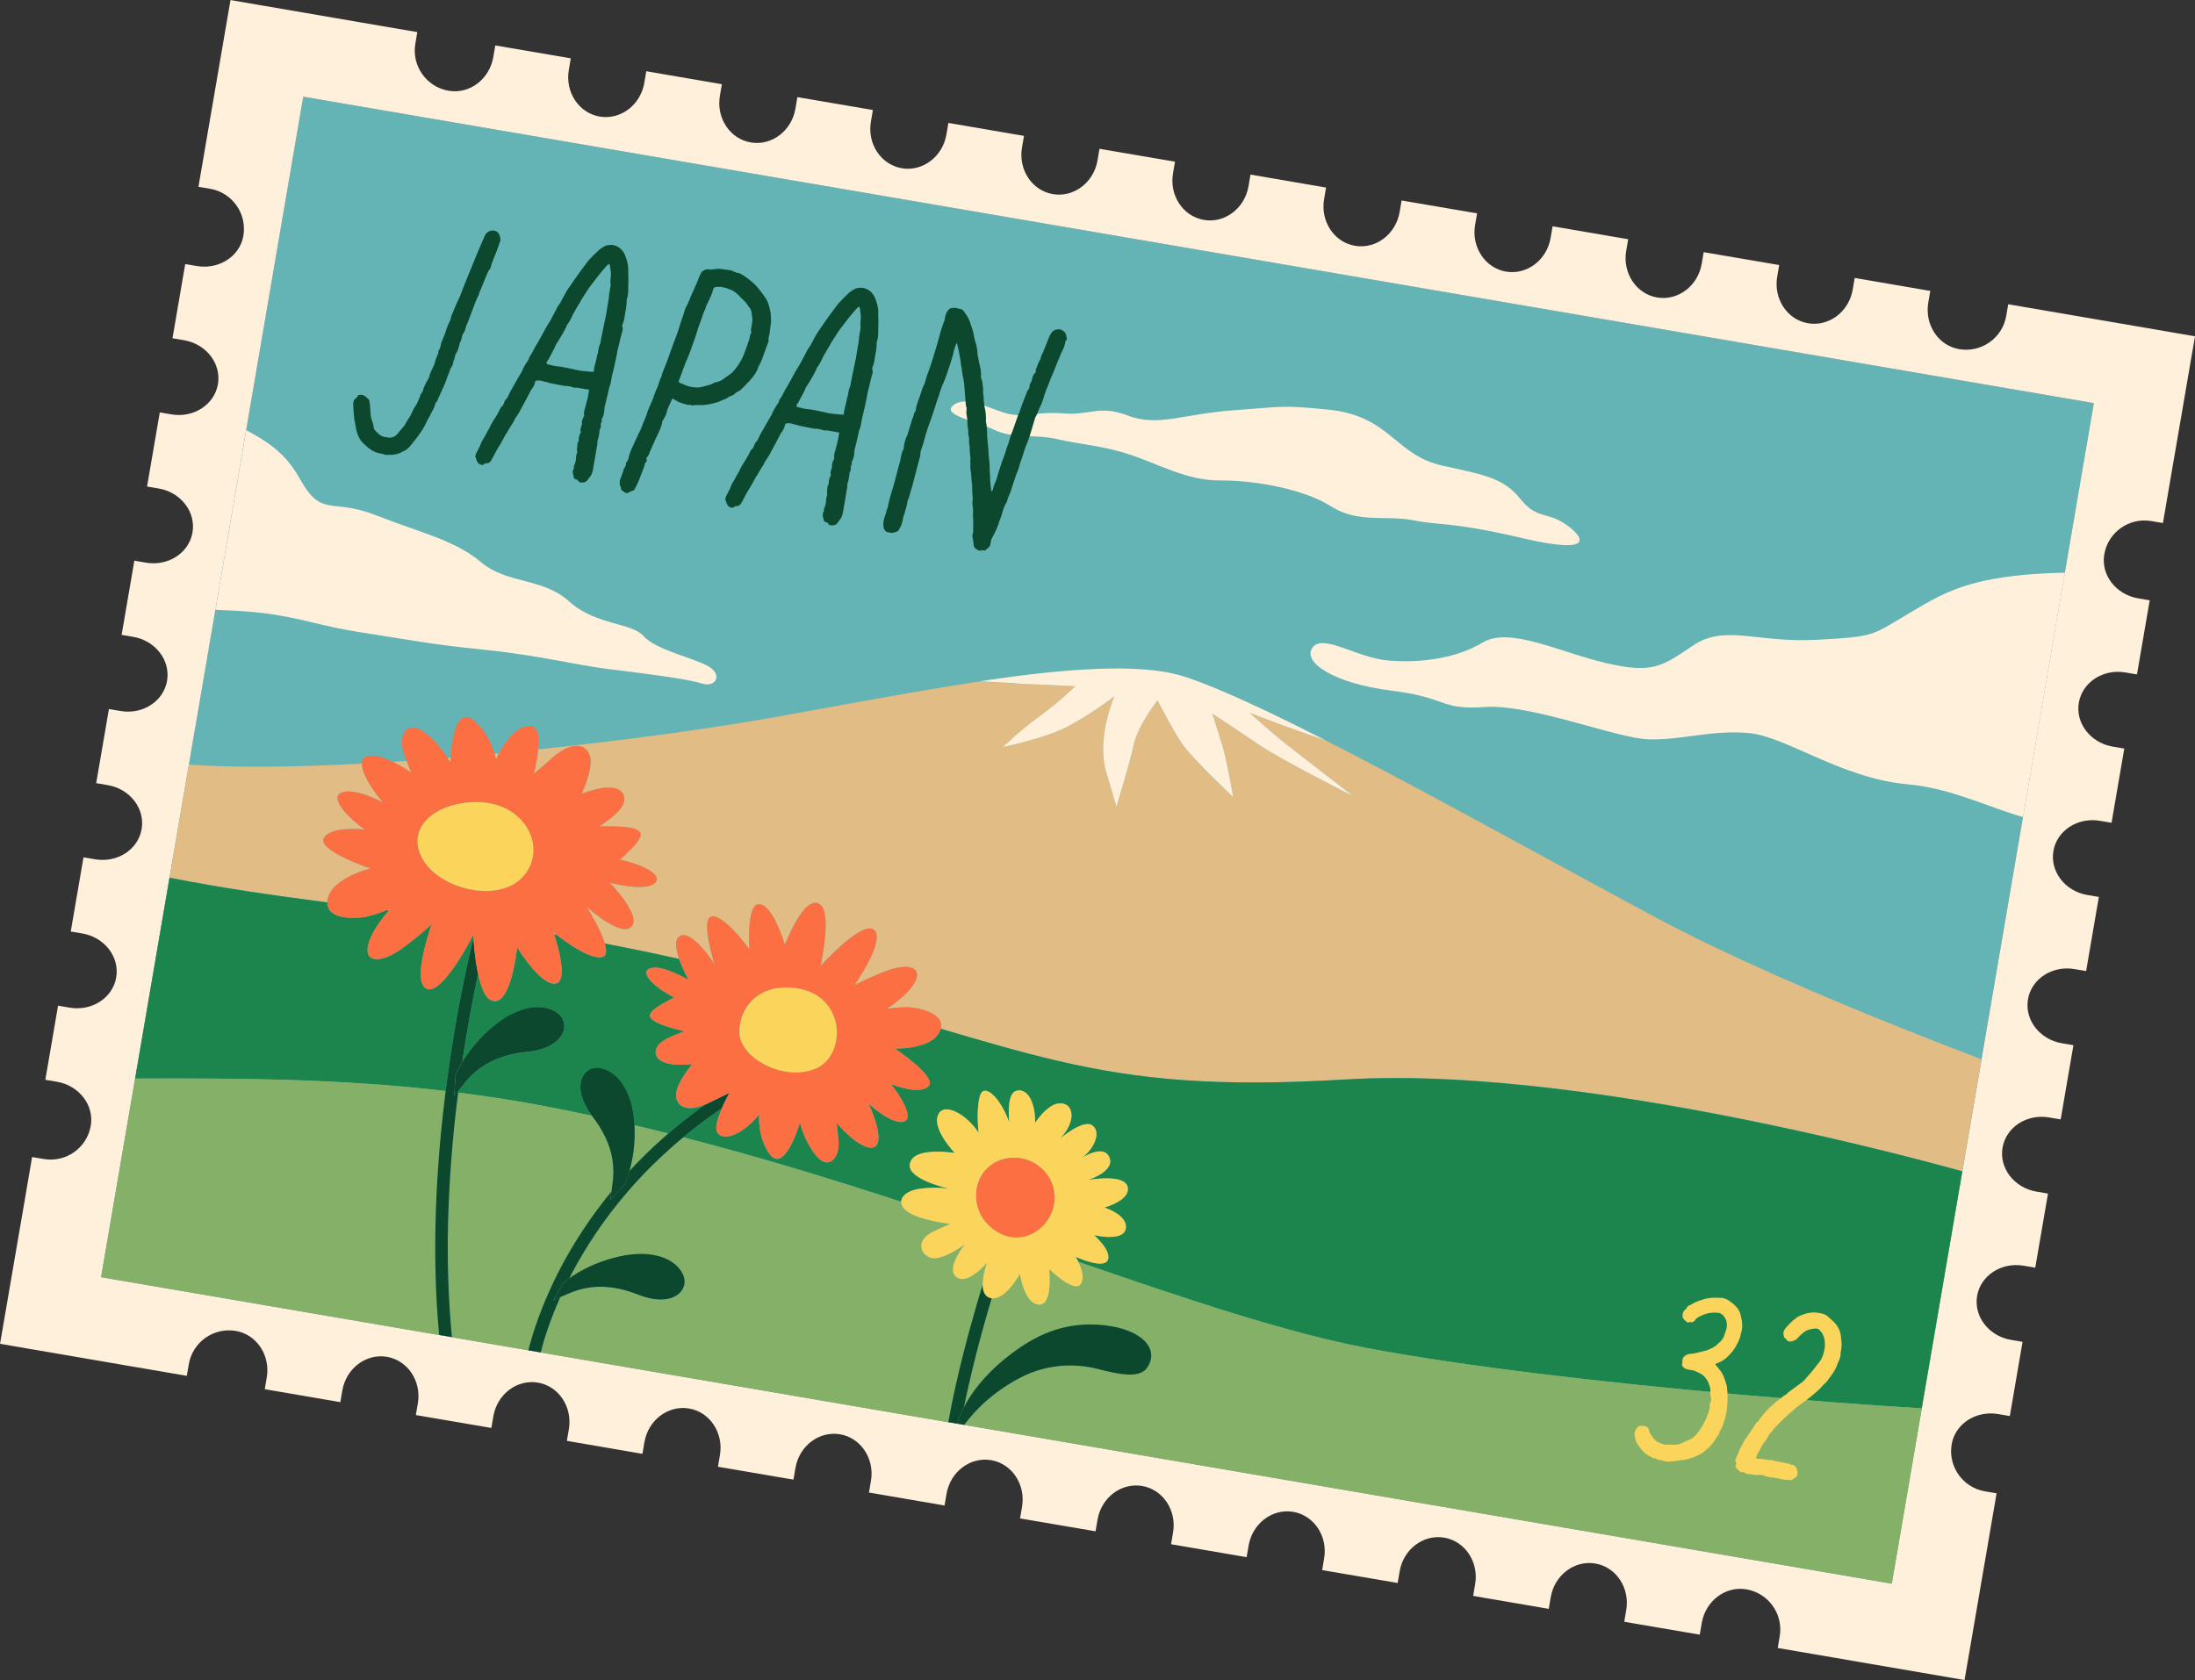
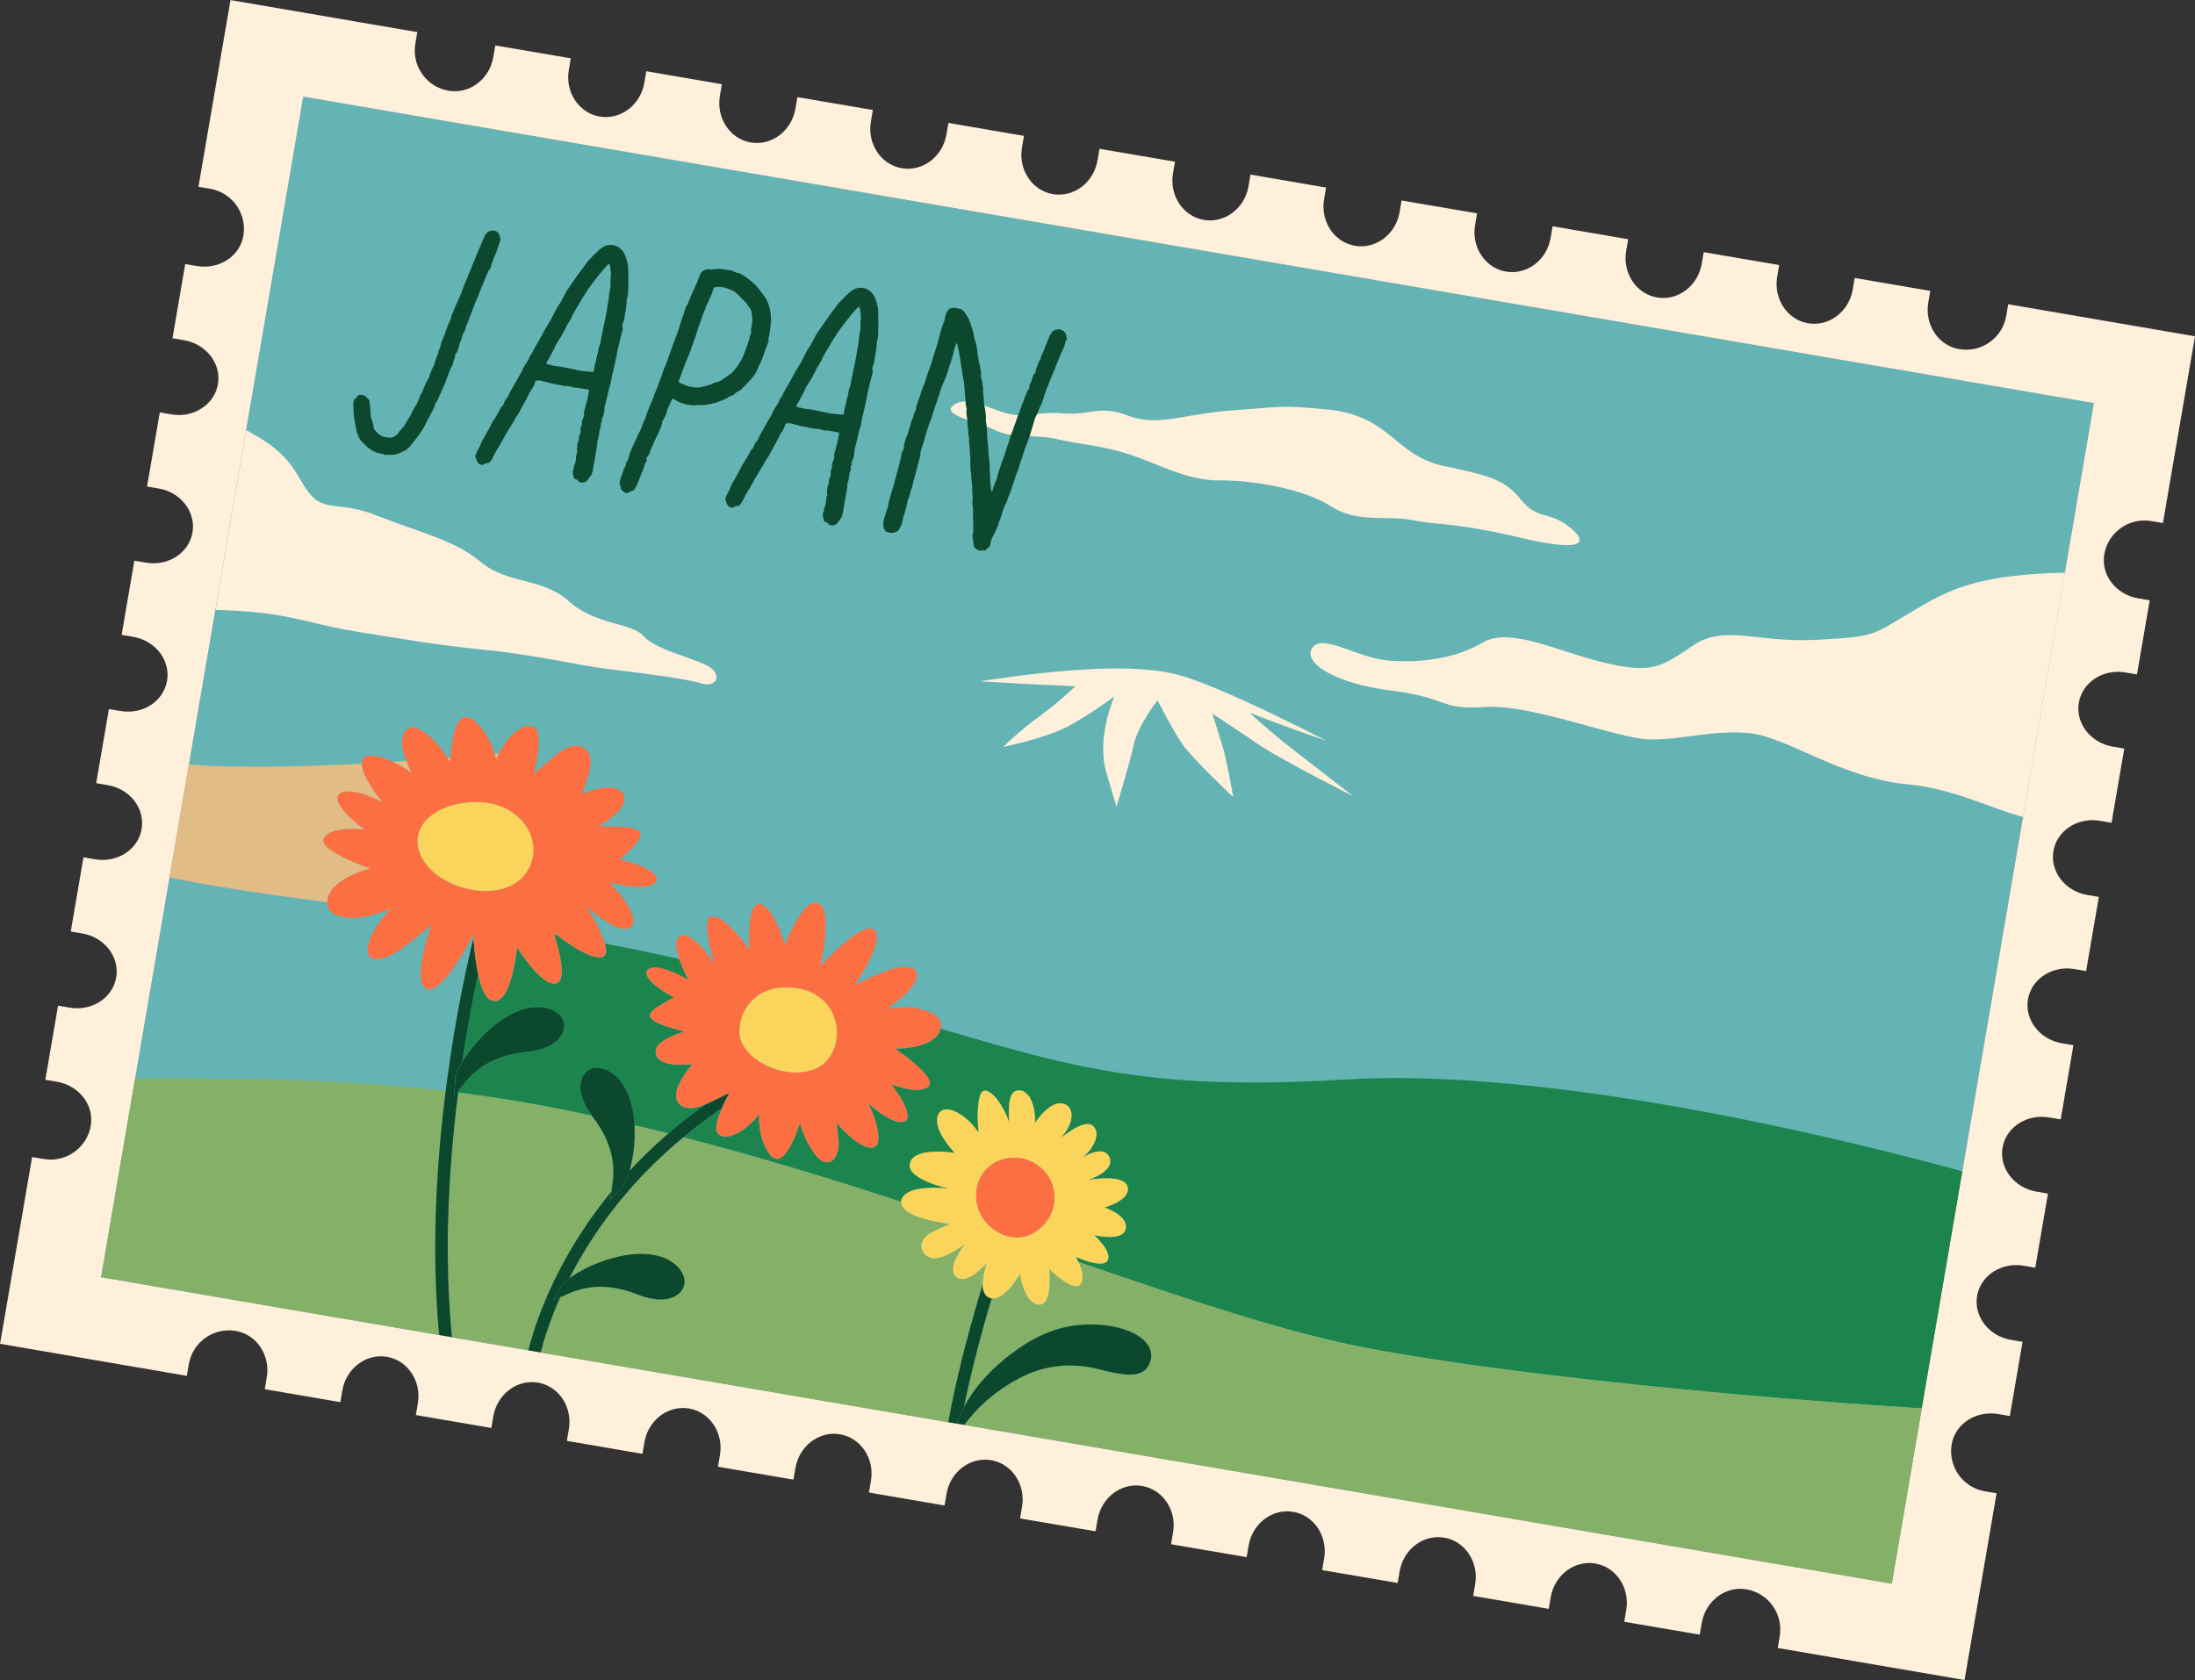
<svg xmlns="http://www.w3.org/2000/svg" id="Layer_2" data-name="Layer 2" viewBox="0 0 579.09 443.43">
  <rect x="0" y="0" width="579.09" height="443.43" fill="#333333" stroke="none" />
  <defs>
    <style>
      .cls-1 {
        fill: #ffb099;
      }

      .cls-2 {
        fill: #e1bc85;
      }

      .cls-3 {
        fill: #fff0dc;
      }

      .cls-4 {
        fill: #85b068;
      }

      .cls-5 {
        fill: #fc6f42;
      }

      .cls-6 {
        fill: #fbd45b;
      }

      .cls-7 {
        fill: #1c854d;
      }

      .cls-8 {
        fill: #0c482e;
      }

      .cls-9 {
        fill: #64b3b5;
      }
    </style>
  </defs>
  <g id="Layer_1-2" data-name="Layer 1">
    <g>
      <path class="cls-3" d="M572.25,87.57l-10.61-1.82-10.61-1.82-3.42-.59-3.42-.59-1.89-.32-1.89-.32-5.3-.91-5.3-.91-.26,1.53-.26,1.53c-.5,2.93-2.14,5.38-4.39,6.97-2.25,1.59-5.1,2.32-8.03,1.82-2.75-.47-5.04-2.08-6.51-4.31-1.47-2.23-2.14-5.07-1.63-8l.26-1.53.26-1.53-9.97-1.71-9.97-1.71-.26,1.53-.26,1.53c-.5,2.93-2.07,5.39-4.2,7-2.13,1.61-4.83,2.37-7.58,1.9s-5.04-2.08-6.51-4.31c-1.47-2.23-2.14-5.07-1.63-8l.26-1.53.26-1.53-4.98-.85-4.98-.85-4.98-.85-4.98-.85-.26,1.53-.26,1.53c-.5,2.93-2.07,5.39-4.2,7-2.13,1.61-4.83,2.37-7.58,1.9s-5.04-2.09-6.51-4.31c-1.47-2.23-2.14-5.07-1.63-8l.26-1.53.26-1.53-9.97-1.71-9.97-1.71-.26,1.53-.26,1.53c-.5,2.93-2.07,5.39-4.2,7-2.13,1.61-4.83,2.37-7.58,1.9s-5.04-2.08-6.51-4.31c-1.47-2.23-2.14-5.07-1.63-8l.26-1.53.26-1.53-4.98-.85-4.98-.85-4.98-.85-4.98-.85-.26,1.53-.26,1.53c-.5,2.93-2.07,5.39-4.2,7-2.13,1.61-4.83,2.37-7.58,1.9s-5.04-2.08-6.51-4.31c-1.47-2.23-2.14-5.07-1.63-8l.26-1.53.26-1.53-9.97-1.71-9.97-1.71-.26,1.53-.26,1.53c-.5,2.93-2.07,5.39-4.2,7-2.13,1.61-4.83,2.37-7.58,1.9s-5.04-2.09-6.51-4.31c-1.47-2.23-2.14-5.07-1.63-8l.26-1.53.26-1.53-4.98-.85-4.98-.85-4.98-.85-4.98-.85-.26,1.53-.26,1.53c-.5,2.93-2.07,5.39-4.2,7-2.13,1.61-4.83,2.37-7.58,1.9s-5.04-2.08-6.51-4.31c-1.47-2.23-2.14-5.07-1.63-8l.26-1.53.26-1.53-9.97-1.71-9.97-1.71-.26,1.53-.26,1.53c-.5,2.93-2.07,5.39-4.2,7-2.13,1.61-4.83,2.37-7.58,1.9s-5.04-2.09-6.51-4.31c-1.47-2.23-2.14-5.07-1.63-8l.26-1.53.26-1.53-4.98-.85-4.98-.85-4.98-.85-4.98-.85-.26,1.53-.26,1.53c-.5,2.93-2.07,5.39-4.2,7-2.13,1.61-4.83,2.37-7.58,1.9s-5.04-2.09-6.51-4.31c-1.47-2.23-2.14-5.07-1.63-8l.26-1.53.26-1.53-9.97-1.71-9.97-1.71-.26,1.53-.26,1.53c-.5,2.93-2.07,5.39-4.2,7-2.13,1.61-4.83,2.37-7.58,1.9s-5.04-2.09-6.51-4.31c-1.47-2.23-2.14-5.07-1.63-8l.26-1.53.26-1.53-4.98-.85-4.98-.85-4.98-.85-4.98-.85-.26,1.53-.26,1.53c-.5,2.93-2.07,5.39-4.2,7-2.13,1.61-4.83,2.37-7.58,1.9-2.93-.5-5.38-2.14-6.97-4.39-1.59-2.25-2.32-5.1-1.82-8.03l.26-1.53.26-1.53-7.19-1.23-7.19-1.23-3.42-.59-3.42-.59-10.61-1.82-10.61-1.82-3.42-.59-3.42-.59-.59,3.42-.59,3.42-1.82,10.61-1.82,10.61-.59,3.42-.59,3.42-.32,1.89-.32,1.89-.91,5.3-.91,5.3,1.53.26,1.53.26c2.93.5,5.38,2.14,6.97,4.39,1.59,2.25,2.32,5.1,1.82,8.03-.46,2.7-2.07,4.95-4.29,6.39-2.22,1.44-5.06,2.08-7.99,1.58l-1.53-.26-1.53-.26-1.68,9.79-1.68,9.79,1.53.26,1.53.26c2.93.5,5.39,2.05,7.01,4.15,1.62,2.1,2.38,4.75,1.92,7.45s-2.07,4.95-4.29,6.39c-2.22,1.44-5.06,2.08-7.99,1.58l-1.53-.26-1.53-.26-.84,4.89-.84,4.89-.84,4.89-.84,4.89,1.53.26,1.53.26c2.93.5,5.39,2.05,7.01,4.15,1.62,2.1,2.38,4.75,1.92,7.45s-2.07,4.95-4.29,6.39c-2.22,1.44-5.06,2.08-7.99,1.58l-1.53-.26-1.53-.26-1.68,9.79-1.68,9.79,1.53.26,1.53.26c2.93.5,5.39,2.05,7.01,4.15,1.62,2.1,2.38,4.75,1.92,7.45s-2.07,4.95-4.29,6.39c-2.22,1.44-5.06,2.08-7.99,1.58l-1.53-.26-1.53-.26-.84,4.89-.84,4.89-.84,4.89-.84,4.89,1.53.26,1.53.26c2.93.5,5.39,2.05,7.01,4.15,1.62,2.1,2.38,4.75,1.92,7.45s-2.07,4.95-4.29,6.39c-2.22,1.44-5.06,2.08-7.99,1.58l-1.53-.26-1.53-.26-1.68,9.79-1.68,9.79,1.53.26,1.53.26c2.93.5,5.39,2.05,7.01,4.15,1.62,2.1,2.38,4.75,1.92,7.45s-2.07,4.95-4.29,6.39c-2.22,1.44-5.06,2.08-7.99,1.58l-1.53-.26-1.53-.26-.84,4.89-.84,4.89-.84,4.89-.84,4.89,1.53.26,1.53.26c2.93.5,5.39,2.05,7.01,4.15,1.62,2.1,2.38,4.75,1.92,7.45-.5,2.93-2.14,5.38-4.39,6.97-2.25,1.59-5.1,2.32-8.03,1.82l-1.53-.26-1.53-.26-1.23,7.19-1.23,7.19-.59,3.42-.59,3.42-1.82,10.61-1.82,10.61-.59,3.42-.59,3.42,3.42.59,3.42.59,10.61,1.82,10.61,1.82,3.42.59,3.42.59,1.89.32,1.89.32,5.3.91,5.3.91.26-1.53.26-1.53c.5-2.93,2.14-5.38,4.39-6.97,2.25-1.59,5.1-2.32,8.03-1.82,2.75.47,5.04,2.08,6.51,4.31,1.47,2.23,2.14,5.07,1.63,8l-.26,1.53-.26,1.53,9.97,1.71,9.97,1.71.26-1.53.26-1.53c.5-2.93,2.07-5.39,4.2-7,2.13-1.61,4.83-2.37,7.58-1.9s5.04,2.09,6.51,4.31c1.47,2.23,2.14,5.07,1.63,8l-.26,1.53-.26,1.53,4.98.85,4.98.85,4.98.85,4.98.85.26-1.53.26-1.53c.5-2.93,2.07-5.39,4.2-7,2.13-1.61,4.83-2.37,7.58-1.9s5.04,2.08,6.51,4.31c1.47,2.23,2.14,5.07,1.63,8l-.26,1.53-.26,1.53,9.97,1.71,9.97,1.71.26-1.53.26-1.53c.5-2.93,2.07-5.39,4.2-7,2.13-1.61,4.83-2.37,7.58-1.9s5.04,2.08,6.51,4.31c1.47,2.23,2.14,5.07,1.63,8l-.26,1.53-.26,1.53,4.98.85,4.98.85,4.98.85,4.98.85.26-1.53.26-1.53c.5-2.93,2.07-5.39,4.2-7,2.13-1.61,4.83-2.37,7.58-1.9s5.04,2.09,6.51,4.31c1.47,2.23,2.14,5.07,1.63,8l-.26,1.53-.26,1.53,9.97,1.71,9.97,1.71.26-1.53.26-1.53c.5-2.93,2.07-5.39,4.2-7,2.13-1.61,4.83-2.37,7.58-1.9s5.04,2.08,6.51,4.31c1.47,2.23,2.14,5.07,1.63,8l-.26,1.53-.26,1.53,4.98.85,4.98.85,4.98.85,4.98.85.26-1.53.26-1.53c.5-2.93,2.07-5.39,4.2-7,2.13-1.61,4.83-2.37,7.58-1.9s5.04,2.09,6.51,4.31c1.47,2.23,2.14,5.07,1.63,8l-.26,1.53-.26,1.53,9.97,1.71,9.97,1.71.26-1.53.26-1.53c.5-2.93,2.07-5.39,4.2-7,2.13-1.61,4.83-2.37,7.58-1.9s5.04,2.09,6.51,4.31c1.47,2.23,2.14,5.07,1.63,8l-.26,1.53-.26,1.53,4.98.85,4.98.85,4.98.85,4.98.85.26-1.53.26-1.53c.5-2.93,2.07-5.39,4.2-7,2.13-1.61,4.83-2.37,7.58-1.9s5.04,2.08,6.51,4.31c1.47,2.23,2.14,5.07,1.63,8l-.26,1.53-.26,1.53,9.97,1.71,9.97,1.71.26-1.53.26-1.53c.5-2.93,2.07-5.39,4.2-7,2.13-1.61,4.83-2.37,7.58-1.9s5.04,2.08,6.51,4.31c1.47,2.23,2.14,5.07,1.63,8l-.26,1.53-.26,1.53,4.98.85,4.98.85,4.98.85,4.98.85.26-1.53.26-1.53c.5-2.93,2.07-5.39,4.2-7,2.13-1.61,4.83-2.37,7.58-1.9,2.93.5,5.38,2.14,6.97,4.39,1.59,2.25,2.32,5.1,1.82,8.03l-.26,1.53-.26,1.53,7.19,1.23,7.19,1.23,3.42.59,3.42.59,10.61,1.82,10.61,1.82,3.42.59,3.42.59.59-3.42.59-3.42,1.82-10.61,1.82-10.61.59-3.42.59-3.42.32-1.89.32-1.89.91-5.3.91-5.3-1.53-.26-1.53-.26c-2.93-.5-5.38-2.14-6.97-4.39-1.59-2.25-2.32-5.1-1.82-8.03.46-2.7,2.07-4.95,4.29-6.39,2.22-1.44,5.06-2.08,7.99-1.58l1.53.26,1.53.26,1.68-9.79,1.68-9.79-1.53-.26-1.53-.26c-2.93-.5-5.39-2.05-7.01-4.15-1.62-2.1-2.38-4.75-1.92-7.45s2.07-4.95,4.29-6.39c2.22-1.44,5.06-2.08,7.99-1.58l1.53.26,1.53.26.84-4.89.84-4.89.84-4.89.84-4.89-1.53-.26-1.53-.26c-2.93-.5-5.39-2.05-7.01-4.15-1.62-2.1-2.38-4.75-1.92-7.45s2.07-4.95,4.29-6.39c2.22-1.44,5.06-2.08,7.99-1.58l1.53.26,1.53.26,1.68-9.79,1.68-9.79-1.53-.26-1.53-.26c-2.93-.5-5.39-2.05-7.01-4.15-1.62-2.1-2.38-4.75-1.92-7.45s2.07-4.95,4.29-6.39c2.22-1.44,5.06-2.08,7.99-1.58l1.53.26,1.53.26.84-4.89.84-4.89.84-4.89.84-4.89-1.53-.26-1.53-.26c-2.93-.5-5.39-2.05-7.01-4.15-1.62-2.1-2.38-4.75-1.92-7.45s2.07-4.95,4.29-6.39c2.22-1.44,5.06-2.08,7.99-1.58l1.53.26,1.53.26,1.68-9.79,1.68-9.79-1.53-.26-1.53-.26c-2.93-.5-5.39-2.05-7.01-4.15-1.62-2.1-2.38-4.75-1.92-7.45s2.07-4.95,4.29-6.39c2.22-1.44,5.06-2.08,7.99-1.58l1.53.26,1.53.26.84-4.89.84-4.89.84-4.89.84-4.89-1.53-.26-1.53-.26c-2.93-.5-5.39-2.05-7.01-4.15-1.62-2.1-2.38-4.75-1.92-7.45.5-2.93,2.14-5.38,4.39-6.97,2.25-1.59,5.1-2.32,8.03-1.82l1.53.26,1.53.26,1.23-7.19,1.23-7.19.59-3.42.59-3.42,1.82-10.61,1.82-10.61.59-3.42.59-3.42-3.42-.59-3.42-.59Z" />
      <polygon class="cls-1" points="80 25.51 53.34 181.28 26.67 337.05 262.88 377.48 499.08 417.92 525.75 262.15 552.41 106.38 316.21 65.94 80 25.51" />
      <polygon class="cls-9" points="80 25.51 53.34 181.28 26.67 337.05 262.88 377.48 499.08 417.92 525.75 262.15 552.41 106.38 316.21 65.94 80 25.51" />
      <path class="cls-3" d="M297.54,109.67c4.1,1.53,7.67,1.42,11.97.8,4.3-.62,9.33-1.74,16.36-2.23,6.37-.45,9.35-.79,12.29-.87,2.94-.08,5.83.1,12.02.7,8.4.81,12.81,3.83,16.73,6.99,3.92,3.16,7.34,6.46,13.74,7.85,5.73,1.24,9.76,2.08,12.9,3.29s5.41,2.79,7.6,5.52,3.95,3.52,5.8,4.09c1.85.56,3.78.89,6.32,2.7,2.54,1.81,4.29,3.78,3.08,4.75-1.21.97-5.38.95-14.68-1.24-9.3-2.18-14.76-3.01-18.76-3.47-4-.46-6.55-.54-10.03-1.25-3.48-.7-7.13-.48-10.8-.65-3.67-.17-7.37-.75-10.96-3.05-3.59-2.3-8.7-4.02-14.01-5.16s-10.81-1.68-15.18-1.65c-4.37.04-8.45-1.05-12.38-2.46-3.93-1.41-7.72-3.14-11.49-4.37-3.77-1.24-7.07-1.9-10.16-2.43s-5.96-.92-8.88-1.62c-2.92-.7-5.85-.71-8.68-.85s-5.53-.41-7.98-1.61-6.08-2.19-8.6-3.21c-2.53-1.02-3.96-2.09-2.02-3.46s4.7-.83,7.52.11c2.83.94,5.73,2.29,7.96,2.54s3.97.04,5.95-.17c1.98-.21,4.2-.42,7.38-.16,3.54.29,5.86-.29,8.26-.58,2.4-.29,4.87-.3,8.72,1.13Z" />
      <g>
        <path class="cls-2" d="M130.86,200.47c.27-.59.54-1.15.82-1.67-.4.04-.8.08-1.21.11.06.19.1.37.15.53.17.65.24,1.04.24,1.04Z" />
        <path class="cls-2" d="M322.85,182.55c.32.14.65.28.98.42-.33-.14-.66-.28-.98-.42Z" />
        <path class="cls-2" d="M146.05,246.02s.07.19.17.52c.2.04.4.07.6.1-.49-.38-.78-.62-.78-.62Z" />
        <path class="cls-2" d="M305.14,177.04c.31.04.61.08.91.13-4.05-.59-8.67-.8-13.78-.7,4.32-.08,8.3.05,11.87.45.33.04.66.08.99.12Z" />
        <path class="cls-2" d="M102.29,240.07s-.11.04-.16.06c.18.02.35.04.53.07.25-.28.41-.45.41-.45,0,0-.3.12-.78.32Z" />
        <path class="cls-2" d="M320.35,181.5c.18.07.37.16.55.23-.18-.08-.37-.16-.55-.23Z" />
        <path class="cls-2" d="M312.98,178.73s-.01,0-.02,0c-.14-.05-.28-.08-.42-.13.14.04.29.08.42.13,0,0,.01,0,.02,0Z" />
        <path class="cls-2" d="M345.02,192.99c1.46.73,2.95,1.48,4.46,2.25-1.51-.77-2.99-1.52-4.46-2.25Z" />
        <path class="cls-2" d="M308.83,177.65c.08.02.16.03.23.04-.08-.02-.16-.03-.23-.04Z" />
        <path class="cls-2" d="M118.8,201.21c.02-.42.04-.85.07-1.29-.27.02-.54.04-.8.07.09.14.17.27.24.39.32.52.49.83.49.83Z" />
        <path class="cls-2" d="M334.85,188.01c.87.42,1.76.84,2.66,1.28-.9-.43-1.78-.86-2.66-1.28Z" />
-         <path class="cls-2" d="M141.16,202.83c-.19.88-.34,1.45-.34,1.45l.08-.07c.08-.07.24-.21.55-.48.32-.28.79-.69,1.5-1.31.71-.62,1.66-1.44,2.92-2.54,1.26-1.1,2.45-1.88,3.53-2.37,1.08-.5,2.06-.71,2.91-.68.85.03,1.57.3,2.14.78.56.48.97,1.16,1.2,2.01.23.85.2,1.89.04,2.98-.17,1.09-.47,2.22-.81,3.24-.33,1.02-.7,1.94-.98,2.6-.28.66-.47,1.07-.47,1.07,2.21-.85,4.04-1.34,5.54-1.54,1.5-.21,2.67-.13,3.55.14.88.27,1.47.74,1.82,1.32.35.58.45,1.28.34,2.01-.1.73-.57,1.51-1.22,2.27s-1.47,1.5-2.27,2.16c-.81.65-1.6,1.21-2.2,1.61-.59.4-.98.63-.98.63,2.05-.04,3.79-.03,5.24.04,1.45.08,2.62.21,3.51.42.89.21,1.51.48,1.87.83.36.35.47.77.34,1.28-.13.5-.54,1.14-1.07,1.82-.53.67-1.2,1.38-1.85,2.03-.65.65-1.28,1.23-1.75,1.65-.47.42-.78.68-.78.68,1.84.4,3.5.9,4.91,1.44s2.56,1.13,3.39,1.73c.83.6,1.34,1.2,1.44,1.77.11.57-.18,1.11-.94,1.57-.76.46-1.86.66-3.08.71-1.22.04-2.56-.08-3.81-.25-1.25-.18-2.4-.41-3.24-.6-.84-.19-1.37-.33-1.37-.33,0,0,.54.55,1.31,1.43.77.87,1.76,2.07,2.66,3.35.9,1.28,1.71,2.66,2.1,3.88.4,1.23.39,2.31-.35,3.02-.74.71-1.84.73-3.09.36s-2.64-1.13-3.93-1.98-2.5-1.78-3.38-2.51c-.88-.72-1.44-1.24-1.44-1.24,0,0,.5.78,1.19,1.96.69,1.18,1.57,2.76,2.33,4.37.56,1.18,1.05,2.37,1.35,3.44,6.26,1.2,12.77,2.55,19.59,4.07-.41-1.2-.73-2.43-.78-3.48-.06-1.17.21-2.12,1.02-2.56.81-.45,1.79-.2,2.79.42,1.01.62,2.05,1.61,2.98,2.66.94,1.05,1.77,2.15,2.37,3,.6.84.97,1.42.97,1.42,0,0-.26-.8-.58-2-.33-1.2-.73-2.79-1.01-4.38-.29-1.59-.46-3.18-.34-4.36.12-1.18.54-1.96,1.43-1.94.9.02,1.95.58,3.03,1.41,1.08.83,2.18,1.92,3.17,3.01.99,1.09,1.87,2.17,2.49,2.99.63.81,1.01,1.35,1.01,1.35,0,0-.06-.77-.09-1.92-.03-1.15-.03-2.68.08-4.21.11-1.52.33-3.03.75-4.14.42-1.11,1.04-1.81,1.94-1.72s1.76.81,2.56,1.83,1.51,2.35,2.12,3.67c.61,1.32,1.1,2.62,1.44,3.6.34.98.53,1.62.53,1.62.69-1.66,1.43-3.31,2.22-4.81s1.6-2.84,2.43-3.9c.82-1.06,1.66-1.83,2.47-2.17.81-.34,1.6-.26,2.33.39.74.65,1.1,1.98,1.24,3.62.13,1.63.04,3.57-.16,5.42s-.47,3.62-.71,4.93-.42,2.15-.42,2.15c0,0,.68-.76,1.76-1.86,1.08-1.1,2.54-2.54,4.11-3.9,1.57-1.36,3.24-2.64,4.71-3.41,1.48-.77,2.76-1.04,3.55-.38.8.66.87,1.9.53,3.4-.34,1.5-1.09,3.24-1.94,4.91-.85,1.66-1.8,3.25-2.54,4.41-.74,1.17-1.26,1.91-1.26,1.91,0,0,.17-.1.52-.28.34-.18.86-.45,1.55-.78.69-.33,1.55-.73,2.58-1.18,1.03-.45,2.23-.95,3.6-1.48,1.37-.53,2.66-.88,3.79-1.04,1.13-.16,2.12-.13,2.87.08.76.21,1.28.61,1.52,1.19.23.58.17,1.34-.27,2.29-.44.94-1.13,1.88-1.93,2.74-.8.87-1.7,1.67-2.54,2.36-.85.68-1.64,1.25-2.22,1.65-.58.4-.95.62-.95.62,0,0,.29-.04.76-.09.47-.05,1.13-.12,1.86-.18.73-.06,1.55-.1,2.33-.11.79,0,1.54.03,2.17.12s1.51.26,2.45.54c.94.27,1.92.65,2.76,1.15.84.51,1.52,1.14,1.85,1.93.23.55.27,1.19.08,1.9,11.39,3.36,21.26,6.25,31.05,8.52,21,4.88,41.56,6.95,75.71,4.87,34.15-2.08,77.19,4.64,111.69,11.87,22.03,4.62,40.56,9.45,51.1,12.34l5.06-29.53c-5.91-2.24-13.27-5.09-21.41-8.35-20.28-8.12-45.31-18.79-64.34-28.98-22.72-12.17-47.79-26.07-70.15-37.91-5.9-3.13-11.61-6.1-17.04-8.87-4.91-1.64-9.95-3.47-13.76-4.9-3.81-1.43-6.39-2.44-6.39-2.44,0,0,1.35,1.25,3.29,2.95,1.94,1.7,4.45,3.86,6.78,5.68,2.32,1.81,6.64,5.17,10.38,8.06,3.74,2.9,6.9,5.34,6.9,5.34,0,0-4.79-2.41-10.32-5.33-5.52-2.92-11.78-6.33-14.7-8.34-2.92-2.01-5.96-4.03-8.27-5.56-2.31-1.52-3.89-2.55-3.89-2.55,0,0,.41,1.27.96,3,.55,1.73,1.24,3.93,1.8,5.8.56,1.87,1.25,5.17,1.8,8.01.55,2.84.96,5.21.96,5.21,0,0-2.7-2.54-5.73-5.56-3.03-3.02-6.38-6.51-7.69-8.42-1.3-1.91-2.94-4.8-4.25-7.21-1.31-2.42-2.3-4.35-2.3-4.35,0,0-1.28,1.64-2.71,3.92-1.43,2.28-2.99,5.2-3.56,7.76-.56,2.56-1.7,6.66-2.7,10.12-1,3.46-1.86,6.28-1.86,6.28l-.34-1.14c-.34-1.14-1.01-3.43-2.36-8-1.35-4.57-.81-9.57.07-13.42.88-3.86,2.1-6.57,2.1-6.57,0,0-1.87,1.41-4.46,3.16-2.59,1.75-5.9,3.86-8.77,5.25-2.87,1.39-6.91,2.64-10.23,3.53-3.32.89-5.92,1.44-5.92,1.44,0,0,1.06-1.06,2.76-2.58,1.7-1.52,4.05-3.51,6.63-5.37,2.58-1.86,4.99-3.88,6.77-5.44,1.77-1.56,2.9-2.65,2.9-2.65l-1.96-.09c-1.96-.09-5.88-.28-13.72-.64-1.58-.07-3.17-.16-4.76-.25-1.59-.09-3.17-.19-4.74-.29-16.26,2.44-34.42,5.88-53.18,9.26-17,3.06-39.76,6.21-63.34,8.67-.06.57-.13,1.13-.21,1.69-.19,1.29-.44,2.49-.63,3.38Z" />
        <path class="cls-2" d="M331.91,186.62c.48.22.96.45,1.45.68-.49-.23-.97-.46-1.45-.68Z" />
        <path class="cls-2" d="M329.08,185.31c.4.18.82.38,1.22.57-.41-.19-.82-.38-1.22-.57Z" />
        <path class="cls-2" d="M86.39,238.13c0-.32.04-.66.12-1.04.3-1.37,1.16-2.56,2.27-3.55,1.11-1,2.48-1.81,3.82-2.46,1.33-.64,2.63-1.12,3.59-1.43.96-.31,1.59-.46,1.59-.46,0,0-.89-.3-2.2-.8-1.31-.5-3.03-1.21-4.69-2.01-1.66-.81-3.26-1.71-4.32-2.62-1.06-.91-1.59-1.82-1.09-2.64.49-.82,1.41-1.36,2.5-1.72,1.1-.36,2.38-.53,3.6-.6,1.22-.07,2.38-.04,3.23,0,.85.05,1.4.11,1.4.11-.84-.6-1.85-1.41-2.85-2.3-1-.89-1.98-1.87-2.75-2.83-.77-.96-1.34-1.89-1.51-2.68-.17-.79.06-1.45.87-1.86.82-.41,1.92-.46,3.11-.3,1.19.16,2.47.52,3.65.94,1.18.42,2.26.88,3.04,1.25.78.36,1.27.62,1.27.62-1-1.18-2-2.49-2.86-3.79-.86-1.31-1.6-2.61-2.08-3.8-.41-1-.62-1.9-.6-2.65-17.46.94-33.45,1.15-45.66.28l-5.1,29.81c14.22,2.81,27.76,4.72,41.67,6.52Z" />
        <path class="cls-2" d="M325.55,183.72c.33.15.66.29,1,.44-.34-.15-.67-.29-1-.44Z" />
        <path class="cls-2" d="M317.35,180.31c.23.09.46.17.69.27-.23-.09-.46-.18-.69-.27Z" />
        <path class="cls-2" d="M281.26,177.06c.74-.06,1.47-.12,2.2-.17-.73.05-1.46.11-2.2.17Z" />
        <path class="cls-2" d="M107.3,203.12c.75.48,1.21.8,1.21.8l-.03-.07c-.03-.07-.09-.22-.2-.51-.11-.29-.29-.73-.54-1.4-.13-.32-.27-.7-.44-1.14-1.24.09-2.49.17-3.72.25.26.12.51.25.76.37,1.17.6,2.21,1.23,2.97,1.7Z" />
-         <path class="cls-2" d="M271.83,178.02c.81-.1,1.6-.18,2.39-.27-.79.09-1.59.18-2.39.27Z" />
        <path class="cls-2" d="M275.05,177.66c.77-.08,1.54-.16,2.3-.24-.76.08-1.52.15-2.3.24Z" />
        <path class="cls-2" d="M278.2,177.34c.75-.07,1.5-.14,2.23-.2-.74.06-1.48.13-2.23.2Z" />
        <path class="cls-2" d="M306.65,177.25c.23.04.45.08.67.11-.22-.04-.44-.08-.67-.11Z" />
        <path class="cls-2" d="M287.06,176.66c.75-.04,1.49-.08,2.22-.11-.73.03-1.47.07-2.22.11Z" />
        <path class="cls-2" d="M289.77,176.54c.77-.03,1.53-.05,2.28-.07-.75.02-1.51.04-2.28.07Z" />
        <path class="cls-2" d="M284.21,176.84c.74-.05,1.47-.1,2.2-.14-.72.04-1.46.09-2.2.14Z" />
        <path class="cls-2" d="M309.52,177.8c.53.12,1.05.23,1.55.37-.5-.13-1.03-.25-1.55-.37Z" />
        <path class="cls-2" d="M315.05,179.45c.21.08.44.16.65.24-.22-.08-.44-.16-.65-.24Z" />
        <path class="cls-2" d="M268.95,178.37c-.14.02-.29.04-.43.06.88-.11,1.74-.22,2.6-.32-.72.09-1.44.17-2.17.26Z" />
        <path class="cls-2" d="M338.98,190c.62.31,1.26.62,1.9.93-.64-.31-1.27-.63-1.9-.93Z" />
        <path class="cls-2" d="M342.04,191.51c.66.33,1.33.66,2,.99-.67-.34-1.34-.67-2-.99Z" />
        <path class="cls-2" d="M258.61,179.81c3.36-.5,6.63-.96,9.81-1.37-3.18.41-6.45.87-9.81,1.37Z" />
        <path class="cls-3" d="M268.02,180.37c7.84.37,11.76.55,13.72.64l1.96.09s-1.13,1.09-2.9,2.65c-1.77,1.56-4.19,3.58-6.77,5.44-2.58,1.86-4.93,3.85-6.63,5.37-1.7,1.52-2.76,2.58-2.76,2.58,0,0,2.6-.55,5.92-1.44,3.32-.89,7.36-2.14,10.23-3.53,2.87-1.39,6.18-3.5,8.77-5.25,2.59-1.75,4.46-3.16,4.46-3.16,0,0-1.22,2.71-2.1,6.57-.88,3.86-1.42,8.85-.07,13.42,1.35,4.57,2.03,6.85,2.36,8l.34,1.14s.86-2.82,1.86-6.28c1-3.46,2.14-7.56,2.7-10.12.56-2.56,2.13-5.48,3.56-7.76,1.43-2.28,2.71-3.92,2.71-3.92,0,0,.99,1.94,2.3,4.35,1.31,2.42,2.95,5.31,4.25,7.21,1.31,1.91,4.66,5.4,7.69,8.42,3.03,3.02,5.73,5.56,5.73,5.56,0,0-.41-2.37-.96-5.21-.55-2.84-1.24-6.14-1.8-8.01-.56-1.87-1.25-4.07-1.8-5.8-.55-1.73-.96-3-.96-3,0,0,1.58,1.02,3.89,2.55,2.31,1.52,5.35,3.55,8.27,5.56,2.92,2,9.17,5.42,14.7,8.34,5.52,2.92,10.32,5.33,10.32,5.33,0,0-3.16-2.44-6.9-5.34-3.74-2.9-8.06-6.25-10.38-8.06-2.32-1.81-4.84-3.97-6.78-5.68-1.94-1.7-3.29-2.95-3.29-2.95,0,0,2.58,1.02,6.39,2.44,3.81,1.43,8.85,3.26,13.76,4.9,0,0,0,0,0,0-.12-.06-.24-.12-.37-.19-1.51-.77-2.99-1.52-4.46-2.25-.33-.16-.65-.33-.98-.49-.67-.34-1.34-.67-2-.99-.39-.19-.78-.39-1.17-.58-.64-.31-1.27-.63-1.9-.93-.5-.24-.98-.48-1.47-.72-.9-.44-1.78-.86-2.66-1.28-.5-.24-.99-.47-1.48-.7-.49-.23-.97-.46-1.45-.68-.54-.25-1.07-.5-1.6-.74-.41-.19-.82-.38-1.22-.57-.03-.01-.05-.02-.08-.04-.84-.38-1.65-.75-2.46-1.11-.34-.15-.67-.29-1-.44-.58-.26-1.16-.51-1.72-.75-.33-.14-.66-.28-.98-.42-.66-.28-1.31-.55-1.94-.82-.18-.08-.37-.16-.55-.23-.79-.33-1.56-.63-2.32-.93-.23-.09-.46-.18-.69-.27-.56-.22-1.11-.42-1.64-.62-.22-.08-.44-.16-.65-.24-.71-.26-1.4-.5-2.06-.72,0,0-.01,0-.02,0-.14-.05-.28-.08-.42-.13-.48-.15-.96-.3-1.47-.44,0,0,0,0,0,0-.5-.13-1.03-.25-1.55-.37-.15-.03-.3-.07-.46-.11h0c-.08-.02-.16-.03-.23-.05-.31-.06-.63-.12-.95-.18-.18-.03-.37-.06-.56-.1-.22-.04-.44-.08-.67-.11h0c-.09-.01-.18-.03-.27-.04-.09-.01-.18-.02-.27-.04-.02,0-.03,0-.05,0-.3-.04-.6-.09-.91-.13-.33-.04-.66-.08-.99-.12-3.57-.4-7.55-.54-11.87-.45-.07,0-.15,0-.22,0-.75.02-1.51.04-2.28.07-.17,0-.33.01-.5.02-.73.03-1.47.07-2.22.11-.22.01-.43.02-.65.03-.72.04-1.46.09-2.2.14-.13,0-.26.02-.39.02-.12,0-.25.02-.37.03-.73.05-1.46.11-2.2.17-.27.02-.55.05-.82.07-.74.06-1.48.13-2.23.2-.28.03-.56.06-.85.08-.76.08-1.52.15-2.3.24-.28.03-.56.06-.83.09-.79.09-1.59.18-2.39.27-.24.03-.48.06-.71.09-.86.1-1.72.21-2.6.32-.03,0-.06,0-.09.01-3.18.41-6.45.87-9.81,1.37-.03,0-.06,0-.09.01h0c1.56.1,3.15.2,4.74.29,1.59.09,3.18.18,4.76.25Z" />
        <path class="cls-3" d="M503.9,161.7c-5.13,3.02-7.35,4.59-10.25,5.52-2.91.92-6.5,1.19-14.38,1.62-7.88.43-13.94-.61-19.08-1.05s-9.36-.27-13.53,2.56c-4.17,2.83-6.87,4.7-10.05,5.5-3.19.8-6.87.54-13.01-.89s-12.46-3.85-18.14-5.38c-5.68-1.53-10.71-2.16-14.27-.03-3.56,2.13-7.69,3.51-11.99,4.25s-8.75.87-12.94.51c-4.19-.36-8.5-2.16-12.1-3.4-3.6-1.24-6.5-1.91-7.89-.02-1.39,1.89-.02,4.25,3.61,6.38,3.63,2.13,9.51,4.02,17.15,4.98,7.64.95,10.79,2.24,13.55,3.19,2.76.95,5.14,1.55,11.24,1.14,6.1-.41,14.79,1.66,23.01,3.87,8.22,2.21,15.98,4.55,20.22,4.67,4.24.12,8.43-.53,12.78-1.09,4.35-.56,8.87-1.03,13.75-.55,4.88.48,10.94,3.46,17.95,6.51,7.01,3.05,14.99,6.19,23.72,6.98,8.73.8,16.3,3.79,23.33,6.31,2.43.87,4.8,1.69,7.14,2.33l11.04-64.48c-10.3.21-17.58,1.17-23.18,2.59-7.96,2.02-12.55,4.96-17.67,7.98Z" />
-         <path class="cls-7" d="M117.91,285.36c1.25-9.36,2.7-17.59,3.98-24.08,1.29-6.49,2.41-11.26,3.02-13.71-.02-.26-.03-.47-.04-.61,0-.14-.01-.22-.01-.22,0,0-.51,1.01-1.34,2.49-.83,1.48-1.98,3.44-3.26,5.33-1.28,1.89-2.69,3.73-4.03,4.97-1.35,1.24-2.64,1.9-3.67,1.42-1.04-.47-1.47-1.78-1.54-3.46-.07-1.69.23-3.76.66-5.77.43-2.01.98-3.97,1.43-5.42.45-1.45.79-2.4.79-2.4,0,0-.16.15-.47.45-.31.29-.79.72-1.43,1.27-.64.55-1.44,1.22-2.4,1.99-.97.77-2.1,1.65-3.41,2.61-1.31.96-2.58,1.7-3.74,2.19-1.16.49-2.21.74-3.08.73-.86-.01-1.54-.28-1.95-.83-.41-.55-.56-1.38-.37-2.51s.67-2.32,1.27-3.47c.6-1.15,1.33-2.26,2.03-3.23.7-.97,1.38-1.8,1.89-2.39.17-.19.3-.35.42-.48-.18-.02-.36-.04-.53-.07-.47.18-1.08.42-1.77.66-.76.27-1.62.55-2.45.78-.83.23-1.65.42-2.34.49-.69.08-1.68.15-2.76.13-1.07-.02-2.23-.14-3.27-.44-1.03-.3-1.95-.78-2.52-1.53-.42-.55-.66-1.24-.64-2.1-13.91-1.8-27.45-3.71-41.67-6.52l-9.07,53.01c27.46-.1,54.02.01,81.94,3.29.11-.85.21-1.71.33-2.55Z" />
        <path class="cls-7" d="M180.62,292.21c-.74-.23-1.3-.64-1.69-1.19-.38-.55-.58-1.25-.58-2.05s.27-1.71.67-2.62c.4-.91.94-1.83,1.47-2.65.53-.82,1.07-1.54,1.47-2.05.4-.51.67-.82.67-.82-2.14.22-3.86.22-5.22.05-1.36-.17-2.37-.51-3.08-.96-.71-.45-1.12-1-1.28-1.59-.17-.59-.09-1.23.17-1.84.26-.61.86-1.19,1.6-1.7.74-.52,1.64-.97,2.5-1.35.86-.38,1.69-.68,2.3-.89.61-.21,1.01-.32,1.01-.32-1.8-.44-3.33-.87-4.58-1.28-1.26-.41-2.24-.81-2.97-1.2-.73-.39-1.21-.78-1.45-1.17-.24-.39-.23-.79,0-1.2.23-.41.74-.87,1.37-1.34.63-.46,1.38-.93,2.1-1.34.72-.41,1.41-.77,1.92-1.03.51-.26.84-.41.84-.41-1.52-.79-2.86-1.61-3.96-2.42-1.11-.81-1.98-1.6-2.56-2.32-.59-.72-.89-1.37-.85-1.89.04-.53.42-.93,1.2-1.15.77-.23,1.78-.14,2.86.11,1.08.25,2.23.67,3.28,1.12,1.05.45,2.01.92,2.7,1.29.69.36,1.12.62,1.12.62,0,0-.34-.61-.81-1.56-.47-.95-1.05-2.23-1.54-3.57-.05-.14-.09-.28-.14-.42-6.81-1.52-13.33-2.87-19.59-4.07.11.39.2.76.26,1.11.21,1.29,0,2.24-.97,2.47-.96.23-2.24-.06-3.63-.63-1.38-.57-2.87-1.42-4.23-2.29-1.36-.87-2.61-1.78-3.51-2.46-.26-.2-.49-.37-.69-.53-.2-.04-.4-.07-.6-.1.12.35.28.87.47,1.5.36,1.22.8,2.85,1.12,4.5.32,1.65.51,3.32.38,4.62s-.58,2.22-1.57,2.38c-.98.16-2.11-.35-3.24-1.21-1.14-.86-2.28-2.07-3.3-3.3-1.02-1.23-1.92-2.48-2.57-3.42-.64-.94-1.03-1.58-1.03-1.58-.25,1.96-.58,3.93-.98,5.75-.4,1.82-.89,3.48-1.46,4.85-.57,1.36-1.24,2.42-2,3.01-.76.6-1.63.73-2.6.25-.78-.38-1.43-1.31-1.96-2.53-.54-1.23-.97-2.75-1.32-4.36-.62,2.91-1.32,6.37-2.03,10.28-.72,3.91-1.45,8.26-2.15,12.98.05-.09.1-.17.15-.26.05-.09.1-.17.16-.26.75-1.2,1.73-2.6,2.98-4.08,1.25-1.48,2.76-3.05,4.59-4.59,1.83-1.55,3.61-2.71,5.31-3.56,1.7-.84,3.33-1.35,4.83-1.59,1.5-.23,2.88-.19,4.1.09,1.22.28,2.28.79,3.14,1.48.86.69,1.39,1.61,1.56,2.61s-.04,2.08-.65,3.11c-.62,1.03-1.65,2-3.15,2.77-1.5.78-3.45,1.35-5.92,1.6-2.47.24-4.59.7-6.42,1.3-1.83.6-3.37,1.33-4.69,2.14s-2.4,1.67-3.31,2.54-1.66,1.72-2.29,2.51c-.31.38-.58.71-.81,1-.24.29-.44.54-.62.76-.02.16-.04.33-.06.49,7.11.9,14.3,1.99,21.64,3.35,4.56.85,9.1,1.78,13.63,2.75-1.38-1.86-2.24-3.59-2.67-5.14-.45-1.62-.45-3.04-.12-4.19.33-1.15.98-2.04,1.83-2.6.84-.56,1.88-.79,2.97-.64,1.09.15,2.19.58,3.22,1.28,1.04.7,2.01,1.68,2.87,2.94.85,1.26,1.59,2.79,2.13,4.61.54,1.81.91,3.9,1.03,6.27,2.99.7,5.97,1.43,8.95,2.18,3.03-2.61,6.28-5.19,9.8-7.69-1.17.5-2.22.79-3.14.91-.93.12-1.72.07-2.38-.14Z" />
        <path class="cls-7" d="M192.46,288.39s0,0-.02.01c-.02,0-.06.03-.12.06l.03.04.03.04s.05-.09.06-.12c.02-.03.03-.04.03-.04Z" />
        <path class="cls-7" d="M354.93,284.87c-34.15,2.08-54.71.01-75.71-4.87-9.78-2.28-19.66-5.16-31.05-8.52-.08.31-.19.63-.37.98-.59,1.13-1.62,1.97-2.83,2.58-1.21.61-2.6,1-3.92,1.25-1.32.25-2.57.36-3.48.4-.92.05-1.5.03-1.5.03,0,0,.71.47,1.74,1.22,1.03.75,2.37,1.77,3.64,2.87,1.27,1.1,2.45,2.27,3.17,3.32.72,1.05.96,1.97.34,2.57-.62.6-1.55.86-2.6.92-1.05.06-2.21-.09-3.29-.32-1.08-.23-2.09-.53-2.83-.77-.74-.24-1.2-.43-1.2-.43.59.73,1.29,1.67,1.96,2.69.66,1.02,1.29,2.11,1.75,3.13.45,1.02.73,1.97.69,2.71-.04.74-.39,1.26-1.2,1.42-.81.17-1.79-.05-2.79-.47-1.01-.42-2.04-1.04-2.98-1.68-.94-.64-1.77-1.31-2.37-1.81-.6-.5-.97-.85-.97-.85.6,1.27,1.16,2.65,1.61,4,.45,1.35.78,2.67.93,3.82.14,1.15.1,2.14-.22,2.82-.31.68-.89,1.06-1.82,1-.92-.06-1.94-.5-2.95-1.12-1.01-.62-2.01-1.43-2.89-2.24-.88-.8-1.65-1.6-2.2-2.19-.55-.59-.87-.99-.87-.99v.07c.02.07.03.21.06.5.03.28.08.71.15,1.35.07.64.16,1.49.28,2.63.12,1.14.03,2.21-.24,3.12-.26.91-.7,1.66-1.25,2.15-.55.49-1.21.71-1.95.57-.73-.14-1.53-.63-2.34-1.59-.81-.96-1.49-1.99-2.05-3s-1.01-2-1.35-2.86c-.35-.87-.59-1.61-.75-2.15-.16-.53-.23-.84-.23-.84-.43,1.36-.96,2.83-1.56,4.2-.6,1.37-1.26,2.64-1.98,3.6-.71.96-1.47,1.6-2.25,1.72-.78.12-1.57-.29-2.36-1.43-.79-1.14-1.35-2.36-1.74-3.54-.39-1.18-.62-2.32-.75-3.32-.13-1-.16-1.86-.15-2.46,0-.61.04-.96.04-.96-1.34,1.63-2.66,2.88-3.91,3.8-1.25.92-2.41,1.51-3.44,1.81-1.02.3-1.91.31-2.58.08-.67-.23-1.13-.7-1.32-1.37-.18-.66-.07-1.6.2-2.65.28-1.05.71-2.19,1.18-3.27-3.65,2.48-7.02,5.04-10.15,7.64,19.7,5.07,38.96,10.96,57.46,17.01.01-.34.1-.67.27-.98.32-.6.92-1.15,1.77-1.59.86-.44,1.97-.76,3.32-.91,1.06-.12,2.03-.18,2.9-.2.87-.02,1.64,0,2.31.05.66.04,1.22.11,1.65.17s.75.12.94.16c-.38-.09-1.26-.29-2.36-.61-1.1-.32-2.42-.75-3.69-1.28-1.27-.53-2.5-1.17-3.39-1.9-.9-.73-1.48-1.55-1.46-2.45.03-1.32.79-2.18,1.91-2.74,1.12-.56,2.6-.81,4.08-.89,1.48-.09,2.96,0,4.06.09,1.11.1,1.84.22,1.84.22,0,0-.37-.39-.91-1.03-.53-.64-1.23-1.53-1.88-2.54s-1.25-2.14-1.6-3.25c-.34-1.11-.43-2.21-.05-3.15.38-.94,1.06-1.41,1.91-1.52.85-.1,1.87.16,2.93.69,1.06.53,2.17,1.32,3.19,2.26,1.02.95,1.95,2.05,2.68,3.2,0,0-.04-.36-.09-.96-.05-.6-.1-1.43-.13-2.39-.02-.96-.01-2.04.06-3.12.08-1.08.22-2.16.48-3.13.25-.97.72-1.43,1.31-1.49.59-.06,1.31.3,2.07.98.76.68,1.56,1.7,2.32,2.95.76,1.26,1.48,2.76,2.07,4.41,0,0-.05-.43-.08-1.09-.04-.66-.06-1.56-.02-2.5s.15-1.91.38-2.73c.23-.82.58-1.47,1.12-1.78.53-.3,1.14-.41,1.75-.28.61.13,1.22.49,1.76,1.13.54.64,1.02,1.54,1.37,2.76.34,1.21.56,2.74.57,4.6,0,0,.22-.34.6-.85s.92-1.18,1.57-1.84c.65-.66,1.41-1.31,2.22-1.78.81-.47,1.68-.75,2.54-.66.86.08,1.53.44,1.98,1.01.45.56.68,1.33.67,2.21,0,.89-.26,1.9-.77,2.95-.51,1.06-1.29,2.16-2.35,3.23,0,0,.39-.34,1.02-.82.63-.48,1.49-1.1,2.42-1.65.93-.56,1.94-1.06,2.87-1.3.93-.24,1.77-.22,2.37.25.6.48.91,1.11,1,1.82.09.71-.06,1.51-.37,2.32-.31.81-.8,1.63-1.4,2.39-.6.76-1.32,1.46-2.1,2.03,0,0,.36-.24.92-.54.56-.3,1.33-.67,2.15-.92.82-.25,1.68-.38,2.44-.23.76.16,1.41.61,1.8,1.53.39.92.23,1.76-.23,2.49-.46.73-1.22,1.36-2.02,1.88-.81.51-1.66.91-2.32,1.18-.65.27-1.11.41-1.11.41,0,0,.6-.11,1.51-.22.91-.11,2.14-.22,3.4-.22,1.26,0,2.54.11,3.56.45,1.02.34,1.79.89,2.01,1.79.22.89-.05,1.68-.58,2.36-.53.68-1.32,1.25-2.14,1.7-.82.46-1.66.8-2.31,1.04-.64.23-1.08.35-1.08.35,0,0,.39.13.98.38.58.25,1.35.62,2.1,1.09.75.48,1.47,1.07,1.96,1.76.49.69.76,1.49.58,2.38-.17.89-.78,1.44-1.6,1.76-.82.32-1.84.42-2.84.41-1-.01-1.98-.14-2.71-.26-.73-.12-1.21-.24-1.21-.24,0,0,.3.26.73.7.43.43.99,1.04,1.52,1.72.53.68,1.01,1.43,1.29,2.17.28.74.36,1.45.05,2.06-.3.61-.98.85-1.83.88-.85.03-1.87-.16-2.85-.43-.98-.27-1.92-.61-2.62-.88-.7-.28-1.15-.48-1.15-.48,0,0,.19.3.45.79.08.16.18.34.27.54,29.13,10.02,55.06,18.75,76.07,22.72,25.78,4.87,62.84,9.15,97.98,12.27,17.11,1.52,33.77,2.76,48.45,3.66l10.71-62.57c-10.53-2.89-29.07-7.72-51.1-12.34-34.5-7.24-77.54-13.95-111.69-11.87Z" />
        <path class="cls-3" d="M56.82,160.96c3.57.12,7.33.23,11.72.73,5.36.6,9.23,1.47,13.16,2.4,3.93.93,7.91,1.93,13.5,2.79,5.59.86,10.2,1.65,15.19,2.41,4.98.76,10.34,1.48,17.41,2.19,7.07.71,13.14,1.73,18.54,2.7,5.4.97,10.13,1.9,14.51,2.43,4.38.53,9.47,1.16,13.95,1.81,4.47.65,8.33,1.32,10.25,1.93,1.92.62,3.34.05,3.8-.95.46-1-.03-2.43-1.92-3.53-1.89-1.11-5.38-2.2-8.79-3.46-3.41-1.27-6.76-2.72-8.35-4.54-1.6-1.82-4.74-2.52-8.37-3.56-3.63-1.04-7.74-2.41-11.27-5.59-3.53-3.18-7.6-4.31-11.66-5.37-4.06-1.07-8.11-2.07-11.6-5-3.49-2.93-7.39-4.83-11.91-6.59-4.52-1.76-9.66-3.37-15.65-5.73-5.98-2.36-9.58-2.18-12.4-2.69-2.82-.51-4.86-1.7-7.71-6.8-2.86-5.1-5.86-8-10.51-10.88-1.14-.71-2.39-1.41-3.75-2.15l-8.12,47.45Z" />
        <path class="cls-4" d="M148.03,334.4c1.62-3.07,3.51-6.32,5.71-9.66,2.2-3.35,4.71-6.79,7.57-10.27.03-.24.07-.51.11-.8.04-.29.09-.62.13-.97.14-1,.26-2.13.27-3.39,0-1.26-.1-2.65-.41-4.16-.31-1.51-.82-3.14-1.64-4.88-.81-1.75-1.93-3.61-3.43-5.57-.07-.09-.14-.19-.2-.28-4.53-.97-9.08-1.9-13.63-2.75-7.33-1.37-14.53-2.46-21.64-3.35-1.29,10.14-2.31,21.51-2.63,33.4-.27,10.16-.03,20.71,1,31.18l20.18,3.45c.52-2.08,1.39-5.13,2.77-8.88,1.38-3.75,3.28-8.19,5.84-13.07Z" />
        <path class="cls-4" d="M252.16,365.57c1.15-5.14,2.43-10.16,3.66-14.67.63-2.33,1.25-4.52,1.83-6.51.58-2,1.12-3.81,1.6-5.37,0-.25,0-.5.02-.76.01-.26.04-.51.07-.77.13-1.09.38-2.15.6-2.93.22-.78.41-1.29.41-1.29,0,0-.31.37-.82.9-.51.53-1.23,1.21-2.04,1.82-.81.61-1.72,1.16-2.61,1.41-.89.25-1.78.22-2.54-.33-.76-.55-1.01-1.37-.94-2.29.06-.92.43-1.95.9-2.9.47-.96,1.03-1.85,1.47-2.49.44-.65.77-1.06.77-1.06,0,0-.25.2-.67.51-.43.31-1.03.72-1.75,1.15-.72.43-1.54.88-2.41,1.25-.87.37-1.77.67-2.65.81-.88.13-1.74-.07-2.43-.5-.7-.43-1.23-1.08-1.47-1.84-.23-.76-.16-1.62.35-2.47.52-.85,1.48-1.68,3.02-2.38,1.02-.46,1.79-.81,2.36-1.07.58-.26.96-.43,1.21-.55.26-.12.38-.17.45-.2l.06-.03s-.47-.05-1.24-.17c-.76-.11-1.82-.29-2.98-.54-1.16-.25-2.44-.57-3.64-.96-1.2-.4-2.32-.87-3.19-1.44-.87-.57-1.42-1.2-1.67-1.84-.12-.31-.17-.61-.16-.91-18.49-6.05-37.76-11.94-57.46-17.01-5.64,4.69-10.49,9.51-14.62,14.3-6.43,7.45-11.17,14.79-14.63,21.34-.14.26-.27.53-.41.79s-.26.52-.39.78c.29-.21.61-.43.97-.67.36-.24.77-.49,1.21-.76,1.22-.73,2.73-1.52,4.51-2.26,1.79-.75,3.85-1.45,6.18-1.98,2.33-.54,4.45-.76,6.35-.73,1.9.03,3.58.32,5.02.8,1.44.48,2.65,1.15,3.61,1.96.96.8,1.67,1.74,2.11,2.75.45,1.01.5,2.07.19,3.03-.31.97-.98,1.84-2,2.47-1.02.63-2.38,1.02-4.07,1.03-1.68,0-3.69-.37-6-1.29-2.3-.91-4.4-1.47-6.3-1.78-1.9-.31-3.61-.36-5.15-.24-1.54.11-2.9.39-4.11.74-1.21.35-2.26.77-3.19,1.18-.36.16-.68.3-.97.42-.29.13-.54.24-.77.34-1.42,3.19-2.52,6.08-3.36,8.54-.84,2.47-1.41,4.52-1.8,6.04l107.52,18.41c.58-3.23,1.24-6.5,1.97-9.74Z" />
        <path class="cls-4" d="M114.99,319.98c.37-11.41,1.36-22.3,2.6-32.07-27.92-3.28-54.49-3.39-81.94-3.29l-8.97,52.42,89.19,15.27c-1.01-10.88-1.21-21.82-.87-32.33Z" />
        <path class="cls-4" d="M360.57,355.72c-21-3.97-46.94-12.69-76.07-22.72.19.41.4.87.59,1.38.27.75.49,1.58.53,2.38.04.79-.09,1.55-.53,2.15-.43.61-1.17.66-2.02.4-.86-.26-1.84-.83-2.76-1.48-.93-.65-1.8-1.37-2.44-1.93-.64-.56-1.05-.96-1.05-.96,0,0,.07.61.1,1.52.04.91.05,2.11-.06,3.31-.11,1.19-.34,2.37-.79,3.23-.45.86-1.11,1.39-2.08,1.29-.97-.1-1.76-.66-2.41-1.44-.64-.78-1.14-1.78-1.51-2.77-.37-.99-.63-1.97-.78-2.7-.16-.73-.22-1.21-.22-1.21,0,0-.25.47-.68,1.15-.44.68-1.06,1.58-1.8,2.45-.69.8-1.48,1.57-2.32,2.11-.84.54-1.74.85-2.63.73-.39,1.32-.81,2.75-1.25,4.28-.44,1.53-.89,3.15-1.36,4.85-.81,2.98-1.65,6.19-2.45,9.51-.8,3.32-1.58,6.74-2.27,10.16.12-.23.24-.47.37-.71.13-.24.27-.49.42-.74,1.1-1.88,2.64-4.08,4.8-6.44,2.16-2.35,4.92-4.86,8.47-7.38,1.4-.99,2.91-1.96,4.56-2.84,1.64-.88,3.42-1.67,5.34-2.29,1.92-.63,3.98-1.09,6.19-1.32,2.21-.23,4.58-.23,7.12.07s4.7.86,6.47,1.6c1.77.74,3.14,1.66,4.09,2.69s1.49,2.17,1.58,3.34c.09,1.18-.26,2.39-1.07,3.56-.51.74-1.24,1.21-2.14,1.49-.9.28-1.95.36-3.11.3-1.16-.06-2.43-.25-3.74-.51-1.31-.26-2.66-.6-4-.94-1.66-.43-3.35-.71-5.05-.84s-3.39-.12-5.08.05c-1.68.16-3.35.48-4.98.94-1.63.46-3.23,1.07-4.76,1.84-1.43.71-2.92,1.54-4.44,2.54-1.52.99-3.08,2.13-4.62,3.45-1.32,1.13-2.62,2.39-3.89,3.8-.83.92-1.64,1.92-2.44,2.97l8.5,1.45,236.2,40.44,7.92-46.27c-14.68-.9-31.33-2.14-48.45-3.66-35.14-3.12-72.2-7.4-97.98-12.27Z" />
        <path class="cls-4" d="M167.4,296.98c.12,2.39,0,4.57-.22,6.49-.23,1.92-.58,3.59-.95,4.96-.03.11-.06.21-.08.3-.03.1-.06.2-.09.29,2.77-2.99,5.81-5.99,9.15-8.93.37-.33.76-.65,1.13-.97-2.97-.75-5.96-1.47-8.95-2.18,0,.01,0,.03,0,.04Z" />
        <path class="cls-8" d="M147.83,342.32c-.36.16-.66.29-.91.4-.25.11-.44.19-.58.25-.23.1-.35.15-.4.18l-.06.03.7-1.16.7-1.16.7-1.16.7-1.16s.13-.12.39-.33c.26-.21.64-.51,1.14-.87.13-.26.26-.52.39-.78s.27-.52.41-.79c3.47-6.55,8.2-13.89,14.63-21.34,4.13-4.79,8.98-9.62,14.62-14.3,3.13-2.6,6.5-5.16,10.15-7.64,0-.02.01-.03.02-.05,0-.02.01-.03.02-.05.39-.9.8-1.75,1.15-2.42.34-.67.62-1.18.75-1.42l-.03-.04-.03-.04s-.11.05-.2.1c-.09.04-.2.1-.34.17-.34.17-.85.42-1.62.79-.77.37-1.79.87-3.16,1.54-.14.07-.29.14-.43.2-.14.06-.28.12-.42.18-3.52,2.5-6.77,5.08-9.8,7.69-.38.32-.76.65-1.13.97-3.34,2.95-6.38,5.94-9.15,8.93-.34,1.18-.68,2.1-.93,2.72-.25.63-.42.96-.42.96l-.93.99-.93.99-.93.99-.93.99v-.06c.02-.06.03-.19.07-.44.02-.16.05-.37.09-.65.04-.28.09-.63.15-1.06-2.86,3.48-5.37,6.93-7.57,10.27-2.2,3.35-4.09,6.59-5.71,9.66-2.57,4.87-4.46,9.32-5.84,13.07-1.38,3.75-2.25,6.8-2.77,8.88l1.63.28,1.63.28c.38-1.52.96-3.57,1.8-6.04.84-2.47,1.93-5.35,3.36-8.54Z" />
        <path class="cls-5" d="M189.05,298.4c.19.67.65,1.14,1.32,1.37.67.23,1.55.22,2.58-.08,1.02-.3,2.19-.89,3.44-1.81,1.25-.92,2.57-2.17,3.91-3.8,0,0-.04.36-.04.96,0,.61.03,1.46.15,2.46.13,1,.35,2.14.75,3.32.39,1.18.95,2.39,1.74,3.54.79,1.14,1.59,1.55,2.36,1.43.78-.12,1.53-.76,2.25-1.72.71-.96,1.38-2.23,1.98-3.6.6-1.37,1.12-2.84,1.56-4.2,0,0,.07.31.23.84.16.53.4,1.28.75,2.15.35.87.79,1.85,1.35,2.86s1.24,2.04,2.05,3c.81.96,1.61,1.46,2.34,1.59.73.14,1.4-.09,1.95-.57.55-.49.98-1.24,1.25-2.15.26-.91.36-1.99.24-3.12-.12-1.14-.22-1.99-.28-2.63-.07-.64-.12-1.07-.15-1.35-.03-.28-.05-.43-.05-.5v-.07s.32.39.87.99c.55.59,1.31,1.39,2.2,2.19.88.8,1.88,1.61,2.89,2.24,1.01.62,2.03,1.06,2.95,1.12.92.06,1.5-.32,1.82-1,.31-.68.36-1.67.22-2.82-.14-1.15-.48-2.47-.93-3.82-.45-1.35-1.01-2.73-1.61-4,0,0,.37.34.97.85.6.5,1.43,1.17,2.37,1.81.94.64,1.97,1.26,2.98,1.68,1.01.42,1.98.64,2.79.47.81-.17,1.17-.69,1.2-1.42.04-.74-.24-1.69-.69-2.71-.45-1.02-1.08-2.11-1.75-3.13-.66-1.02-1.36-1.96-1.96-2.69,0,0,.46.19,1.2.43.74.24,1.74.54,2.83.77,1.08.23,2.25.38,3.29.32,1.05-.06,1.98-.32,2.6-.92.62-.6.38-1.52-.34-2.57-.72-1.05-1.9-2.22-3.17-3.32-1.27-1.1-2.61-2.12-3.64-2.87-1.03-.75-1.74-1.22-1.74-1.22,0,0,.59.02,1.5-.03.92-.05,2.16-.15,3.48-.4,1.32-.25,2.71-.64,3.92-1.25,1.21-.61,2.24-1.45,2.83-2.58.18-.34.29-.67.37-.98.19-.71.15-1.35-.08-1.9-.33-.79-1.01-1.43-1.85-1.93-.84-.51-1.82-.88-2.76-1.15-.94-.27-1.82-.44-2.45-.54s-1.38-.13-2.17-.12c-.79,0-1.6.05-2.33.11-.73.06-1.39.12-1.86.18-.47.05-.76.09-.76.09,0,0,.37-.22.95-.62.58-.4,1.37-.96,2.22-1.65.85-.69,1.75-1.49,2.54-2.36.8-.87,1.49-1.8,1.93-2.74.44-.94.5-1.71.27-2.29-.23-.58-.76-.98-1.52-1.19-.76-.21-1.74-.24-2.87-.08-1.13.16-2.42.5-3.79,1.04-1.37.53-2.57,1.03-3.6,1.48-1.03.45-1.89.85-2.58,1.18-.69.33-1.2.59-1.55.78-.34.18-.52.28-.52.28,0,0,.52-.75,1.26-1.91.74-1.17,1.69-2.75,2.54-4.41.85-1.66,1.6-3.41,1.94-4.91.34-1.5.26-2.74-.53-3.4-.8-.66-2.08-.39-3.55.38-1.47.77-3.14,2.05-4.71,3.41-1.57,1.36-3.04,2.8-4.11,3.9-1.08,1.1-1.76,1.86-1.76,1.86,0,0,.19-.84.42-2.15s.52-3.08.71-4.93.29-3.78.16-5.42c-.13-1.63-.5-2.96-1.24-3.62-.74-.65-1.52-.74-2.33-.39-.81.34-1.64,1.11-2.47,2.17-.83,1.06-1.64,2.4-2.43,3.9s-1.53,3.14-2.22,4.81c0,0-.19-.65-.53-1.62-.34-.98-.84-2.28-1.44-3.6-.61-1.32-1.33-2.65-2.12-3.67s-1.66-1.74-2.56-1.83-1.52.61-1.94,1.72c-.42,1.11-.64,2.62-.75,4.14-.11,1.52-.11,3.05-.08,4.21.03,1.15.09,1.92.09,1.92,0,0-.38-.54-1.01-1.35-.63-.81-1.51-1.9-2.49-2.99-.99-1.09-2.09-2.18-3.17-3.01-1.08-.83-2.13-1.39-3.03-1.41-.9-.02-1.31.76-1.43,1.94-.12,1.18.05,2.77.34,4.36.29,1.59.68,3.19,1.01,4.38.33,1.2.58,2,.58,2,0,0-.37-.58-.97-1.42-.6-.84-1.44-1.95-2.37-3-.94-1.05-1.98-2.04-2.98-2.66-1.01-.62-1.98-.86-2.79-.42-.81.45-1.08,1.39-1.02,2.56.05,1.05.37,2.27.78,3.48.05.14.09.28.14.42.48,1.34,1.07,2.62,1.54,3.57.47.95.81,1.56.81,1.56,0,0-.43-.25-1.12-.62-.69-.36-1.65-.84-2.7-1.29-1.05-.45-2.2-.87-3.28-1.12-1.08-.25-2.09-.33-2.86-.11-.77.23-1.15.63-1.2,1.15-.04.53.26,1.18.85,1.89.59.72,1.46,1.51,2.56,2.32,1.11.81,2.44,1.63,3.96,2.42,0,0-.33.15-.84.41-.51.26-1.2.62-1.92,1.03-.72.41-1.47.88-2.1,1.34-.63.46-1.13.93-1.37,1.34-.23.41-.24.81,0,1.2.24.39.71.78,1.45,1.17.73.39,1.72.79,2.97,1.2,1.25.41,2.78.83,4.58,1.28,0,0-.4.11-1.01.32-.61.21-1.44.51-2.3.89-.86.38-1.76.84-2.5,1.35-.74.52-1.34,1.09-1.6,1.7-.26.61-.34,1.25-.17,1.84.17.59.57,1.14,1.28,1.59.71.45,1.71.79,3.08.96,1.36.17,3.08.18,5.22-.05,0,0-.27.31-.67.82-.4.51-.93,1.23-1.47,2.05-.53.82-1.07,1.74-1.47,2.65-.4.91-.67,1.82-.67,2.62s.2,1.5.58,2.05c.38.55.95.96,1.69,1.19.66.2,1.46.26,2.38.14.92-.12,1.98-.42,3.14-.91.14-.06.28-.12.42-.18.14-.06.28-.13.43-.2,1.37-.67,2.39-1.17,3.16-1.54.77-.37,1.28-.62,1.62-.79.15-.07.26-.12.34-.17.09-.04.15-.07.2-.1.06-.03.1-.05.12-.06.02,0,.02-.01.02-.01,0,0,0,.02-.03.04-.02.03-.04.07-.06.12-.13.24-.41.74-.75,1.42-.34.67-.75,1.52-1.15,2.42,0,.02-.01.03-.02.05,0,.02-.01.03-.02.05-.47,1.07-.9,2.22-1.18,3.27-.28,1.05-.39,1.99-.2,2.65ZM195.09,272.76c-.07-1.64.18-3.21.7-4.65.53-1.44,1.33-2.75,2.38-3.86,1.04-1.11,2.33-2.01,3.81-2.65,1.49-.64,3.17-1,5.02-1.02,4.05-.05,7.12,1.01,9.33,2.7,2.21,1.69,3.54,3.99,4.11,6.43.57,2.43.37,4.99-.49,7.18-.86,2.19-2.39,4.01-4.49,4.97-2.09.96-4.4,1.28-6.68,1.11-2.28-.16-4.54-.81-6.55-1.78-2.01-.97-3.76-2.26-5.03-3.72-1.27-1.46-2.05-3.09-2.13-4.72Z" />
        <path class="cls-6" d="M197.22,277.48c1.27,1.46,3.02,2.75,5.03,3.72,2.01.97,4.26,1.61,6.55,1.78,2.28.16,4.58-.16,6.68-1.11,2.09-.96,3.62-2.78,4.49-4.97.86-2.19,1.06-4.75.49-7.18-.57-2.43-1.91-4.74-4.11-6.43-2.21-1.69-5.28-2.75-9.33-2.7-1.85.02-3.53.39-5.02,1.02-1.49.63-2.77,1.54-3.81,2.65-1.04,1.11-1.85,2.42-2.38,3.86-.53,1.44-.77,3.01-.7,4.65.07,1.64.86,3.26,2.13,4.72Z" />
        <path class="cls-8" d="M118.24,321.71c.32-11.89,1.34-23.26,2.63-33.4.02-.16.04-.33.06-.49-.19.23-.34.42-.47.58-.13.16-.23.29-.32.39-.16.2-.24.29-.28.34l-.04.05.09-1.35.09-1.36.09-1.35.09-1.35s.13-.35.41-.97c.29-.62.73-1.49,1.36-2.55.7-4.72,1.43-9.07,2.15-12.98.72-3.91,1.41-7.36,2.03-10.28-.09-.4-.17-.8-.24-1.2-.08-.4-.15-.81-.21-1.21-.24-1.46-.41-2.88-.53-4.11-.12-1.22-.2-2.25-.24-2.92-.61,2.45-1.73,7.22-3.02,13.71-1.29,6.49-2.73,14.72-3.98,24.08-.11.84-.22,1.7-.33,2.55-1.24,9.77-2.23,20.66-2.6,32.07-.34,10.51-.14,21.45.87,32.33l3.38.58c-1.02-10.47-1.27-21.01-1-31.18Z" />
        <path class="cls-5" d="M98.16,207.97c.86,1.31,1.86,2.61,2.86,3.79,0,0-.49-.26-1.27-.62-.78-.36-1.86-.83-3.04-1.25-1.18-.42-2.46-.78-3.65-.94-1.19-.16-2.29-.11-3.11.3-.82.41-1.04,1.07-.87,1.86.17.79.74,1.72,1.51,2.68.77.95,1.76,1.93,2.75,2.83,1,.89,2.01,1.7,2.85,2.3,0,0-.55-.07-1.4-.11-.85-.05-2.01-.08-3.23,0-1.22.07-2.5.24-3.6.6-1.1.36-2.01.9-2.5,1.72-.49.82.03,1.73,1.09,2.64,1.06.91,2.66,1.82,4.32,2.62,1.66.81,3.38,1.51,4.69,2.01,1.31.5,2.2.8,2.2.8,0,0-.63.15-1.59.46-.96.31-2.26.78-3.59,1.43-1.33.64-2.7,1.46-3.82,2.46-1.11,1-1.97,2.18-2.27,3.55-.08.37-.12.71-.12,1.04-.02.87.22,1.56.64,2.1.58.75,1.49,1.23,2.52,1.53,1.03.3,2.19.41,3.27.44,1.07.02,2.06-.05,2.76-.13.69-.08,1.51-.26,2.34-.49.83-.23,1.68-.51,2.45-.78.69-.24,1.3-.47,1.77-.66.05-.02.11-.04.16-.06.49-.19.78-.32.78-.32,0,0-.16.17-.41.45-.12.14-.26.29-.42.48-.5.59-1.18,1.42-1.89,2.39-.7.97-1.43,2.08-2.03,3.23-.6,1.15-1.07,2.34-1.27,3.47s-.05,1.96.37,2.51c.41.55,1.09.82,1.95.83.86.01,1.92-.24,3.08-.73,1.16-.49,2.43-1.23,3.74-2.19,1.31-.96,2.44-1.84,3.41-2.61.97-.77,1.77-1.44,2.4-1.99.64-.55,1.11-.98,1.43-1.27.31-.29.47-.45.47-.45,0,0-.34.95-.79,2.4-.45,1.45-1.01,3.41-1.43,5.42-.43,2.01-.72,4.09-.66,5.77.07,1.69.5,2.99,1.54,3.46,1.04.47,2.33-.18,3.67-1.42,1.35-1.24,2.76-3.08,4.03-4.97,1.28-1.89,2.43-3.85,3.26-5.33.83-1.48,1.34-2.49,1.34-2.49,0,0,0,.08.01.22,0,.14.02.35.04.61.04.67.12,1.69.24,2.92.12,1.22.3,2.65.53,4.11.07.4.14.81.21,1.21.08.4.16.8.24,1.2.35,1.6.78,3.13,1.32,4.36.54,1.22,1.19,2.15,1.96,2.53.97.48,1.83.35,2.6-.25.76-.6,1.43-1.65,2-3.01.57-1.36,1.06-3.03,1.46-4.85.4-1.82.73-3.79.98-5.75,0,0,.39.63,1.03,1.58.64.94,1.55,2.19,2.57,3.42,1.02,1.23,2.17,2.44,3.3,3.3,1.14.86,2.26,1.37,3.24,1.21.98-.16,1.44-1.09,1.57-2.38s-.07-2.97-.38-4.62c-.32-1.65-.76-3.28-1.12-4.5-.19-.63-.35-1.15-.47-1.5-.11-.33-.17-.52-.17-.52,0,0,.29.24.78.62.2.16.43.33.69.53.9.69,2.15,1.59,3.51,2.46,1.36.87,2.85,1.72,4.23,2.29,1.38.57,2.67.86,3.63.63.96-.23,1.18-1.18.97-2.47-.06-.35-.15-.72-.26-1.11-.31-1.06-.79-2.26-1.35-3.44-.76-1.61-1.64-3.19-2.33-4.37-.69-1.18-1.19-1.96-1.19-1.96,0,0,.56.51,1.44,1.24.88.72,2.09,1.66,3.38,2.51s2.69,1.61,3.93,1.98,2.36.35,3.09-.36c.74-.71.75-1.79.35-3.02-.4-1.23-1.21-2.6-2.1-3.88-.9-1.28-1.89-2.48-2.66-3.35-.77-.87-1.31-1.43-1.31-1.43,0,0,.53.15,1.37.33.84.19,1.99.42,3.24.6,1.25.17,2.59.29,3.81.25,1.22-.04,2.32-.24,3.08-.71.76-.46,1.05-1,.94-1.57-.11-.57-.61-1.18-1.44-1.77-.83-.6-1.98-1.19-3.39-1.73s-3.07-1.03-4.91-1.44c0,0,.31-.26.78-.68.47-.42,1.1-1,1.75-1.65.65-.65,1.31-1.35,1.85-2.03.53-.67.94-1.31,1.07-1.82.13-.5.02-.93-.34-1.28-.36-.35-.98-.63-1.87-.83-.89-.21-2.05-.35-3.51-.42-1.45-.08-3.19-.09-5.24-.04,0,0,.39-.23.98-.63.59-.4,1.39-.96,2.2-1.61.81-.65,1.63-1.39,2.27-2.16s1.11-1.54,1.22-2.27c.1-.73,0-1.43-.34-2.01-.35-.58-.94-1.05-1.82-1.32-.88-.27-2.05-.34-3.55-.14-1.5.21-3.33.69-5.54,1.54,0,0,.2-.41.47-1.07.28-.66.64-1.58.98-2.6.33-1.02.64-2.15.81-3.24.17-1.09.19-2.13-.04-2.98-.23-.85-.64-1.53-1.2-2.01-.56-.48-1.29-.75-2.14-.78-.85-.03-1.83.18-2.91.68-1.08.5-2.27,1.27-3.53,2.37-1.26,1.1-2.21,1.92-2.92,2.54-.71.62-1.18,1.03-1.5,1.31-.32.27-.47.41-.55.48l-.08.07s.15-.56.34-1.45c.19-.88.44-2.09.63-3.38.08-.55.15-1.12.21-1.69.08-.75.13-1.49.12-2.18,0-1.21-.15-2.27-.54-2.93-.39-.66-1.02-1.03-1.8-1.08-.78-.05-1.71.21-2.72.82-1,.61-2.08,1.57-3.14,2.91-.77.96-1.52,2.13-2.24,3.49-.28.53-.56,1.08-.82,1.67,0,0-.06-.39-.24-1.04-.04-.16-.09-.34-.15-.53-.17-.58-.4-1.28-.72-2.05-.42-1.03-.99-2.18-1.74-3.32-.75-1.14-1.7-2.27-2.86-3.26-1.17-.99-2.13-1.19-2.92-.84-.79.35-1.41,1.25-1.9,2.47-.48,1.22-.83,2.76-1.07,4.39-.18,1.19-.3,2.43-.38,3.62-.03.44-.05.87-.07,1.29,0,0-.17-.31-.49-.83-.07-.12-.16-.25-.24-.39-.3-.47-.69-1.04-1.16-1.68-.62-.82-1.37-1.75-2.26-2.66s-1.91-1.82-3.04-2.6-2.13-1.09-2.94-1.02c-.82.06-1.46.49-1.91,1.17-.44.68-.69,1.6-.71,2.64-.02,1.05.19,2.22.64,3.39.23.6.44,1.12.61,1.58.17.44.32.82.44,1.14.26.66.43,1.1.54,1.4.11.29.17.44.2.51l.03.07s-.46-.33-1.21-.8c-.75-.48-1.8-1.1-2.97-1.7-.25-.13-.5-.25-.76-.37-.96-.46-1.97-.88-2.96-1.18-1.25-.37-2.46-.55-3.46-.35-1,.2-1.51.77-1.65,1.59-.02.13-.02.27-.02.41-.02.75.19,1.65.6,2.65.48,1.18,1.22,2.49,2.08,3.8ZM116.82,213.44c2.02-.89,4.42-1.48,7.11-1.7,3.51-.28,6.56.3,9.06,1.44,2.5,1.14,4.45,2.85,5.77,4.83,1.32,1.98,2,4.24,1.96,6.48-.04,2.24-.79,4.47-2.35,6.4s-3.7,3.14-6.1,3.76c-2.41.62-5.08.64-7.71.17-2.63-.46-5.22-1.4-7.45-2.71s-4.11-2.98-5.31-4.89c-1.21-1.92-1.73-3.79-1.65-5.53.07-1.74.73-3.36,1.87-4.76,1.15-1.4,2.78-2.59,4.8-3.48Z" />
        <path class="cls-6" d="M112.03,216.92c-1.15,1.4-1.8,3.02-1.87,4.76-.07,1.74.45,3.62,1.65,5.53,1.21,1.92,3.08,3.59,5.31,4.89s4.82,2.25,7.45,2.71c2.63.46,5.3.44,7.71-.17,2.41-.62,4.54-1.83,6.1-3.76s2.31-4.16,2.35-6.4c.04-2.24-.65-4.5-1.96-6.48-1.32-1.98-3.27-3.68-5.77-4.83-2.5-1.14-5.55-1.72-9.06-1.44-2.69.21-5.09.8-7.11,1.7-2.02.89-3.65,2.08-4.8,3.48Z" />
        <path class="cls-8" d="M254.3,371.4c.69-3.42,1.46-6.84,2.27-10.16.8-3.32,1.64-6.52,2.45-9.51.46-1.7.92-3.32,1.36-4.85.44-1.53.86-2.96,1.25-4.28-.07,0-.14-.02-.21-.02-.07,0-.14-.02-.21-.04-.74-.21-1.22-.68-1.53-1.3-.3-.62-.43-1.4-.44-2.22-.48,1.56-1.02,3.37-1.6,5.37-.58,2-1.2,4.19-1.83,6.51-1.23,4.51-2.51,9.53-3.66,14.67-.73,3.23-1.39,6.51-1.97,9.74l2.4.41c.05-.21.12-.47.23-.8.27-.84.73-2.05,1.48-3.52Z" />
        <path class="cls-8" d="M260.71,369.26c1.54-1.32,3.1-2.46,4.62-3.45,1.52-.99,3.02-1.83,4.44-2.54,1.54-.76,3.13-1.38,4.76-1.84,1.63-.46,3.3-.77,4.98-.94,1.68-.16,3.38-.18,5.08-.05s3.38.41,5.05.84c1.34.34,2.69.68,4,.94,1.31.26,2.57.45,3.74.51,1.16.06,2.22-.02,3.11-.3.9-.28,1.63-.75,2.14-1.49.82-1.18,1.17-2.39,1.07-3.56-.09-1.18-.63-2.31-1.58-3.34s-2.33-1.95-4.09-2.69c-1.77-.74-3.93-1.3-6.47-1.6s-4.91-.3-7.12-.07c-2.21.23-4.27.7-6.19,1.32-1.92.63-3.69,1.41-5.34,2.29-1.64.88-3.16,1.85-4.56,2.84-3.55,2.51-6.31,5.02-8.47,7.38-2.16,2.35-3.7,4.55-4.8,6.44-.15.25-.29.5-.42.74-.13.24-.26.48-.37.71-.75,1.47-1.21,2.68-1.48,3.52-.11.33-.18.59-.23.8l1.79.31c.8-1.04,1.61-2.05,2.44-2.97,1.27-1.41,2.58-2.67,3.89-3.8Z" />
        <path class="cls-6" d="M261.22,342.55c.07.02.14.03.21.04.07,0,.14.01.21.02.89.12,1.79-.19,2.63-.73.84-.54,1.63-1.31,2.32-2.11.74-.87,1.36-1.77,1.8-2.45.43-.68.68-1.15.68-1.15,0,0,.07.48.22,1.21.16.73.41,1.71.78,2.7.37.99.87,1.99,1.51,2.77.64.78,1.44,1.34,2.41,1.44.97.1,1.63-.43,2.08-1.29.45-.86.68-2.04.79-3.23.11-1.19.1-2.4.06-3.31-.04-.91-.1-1.52-.1-1.52,0,0,.41.4,1.05.96.64.56,1.51,1.28,2.44,1.93.93.65,1.91,1.22,2.76,1.48.86.26,1.59.2,2.02-.4.43-.61.57-1.36.53-2.15-.04-.79-.26-1.62-.53-2.38-.18-.51-.39-.98-.59-1.38-.09-.19-.19-.38-.27-.54-.26-.49-.45-.79-.45-.79,0,0,.45.21,1.15.48.7.28,1.64.62,2.62.88.98.27,2,.46,2.85.43.85-.03,1.53-.27,1.83-.88.3-.61.23-1.32-.05-2.06-.28-.74-.77-1.49-1.29-2.17-.53-.68-1.09-1.28-1.52-1.72-.43-.43-.73-.7-.73-.7,0,0,.48.12,1.21.24.73.12,1.71.25,2.71.26,1,.01,2.02-.08,2.84-.41.82-.32,1.43-.87,1.6-1.76.17-.89-.09-1.69-.58-2.38-.49-.69-1.22-1.28-1.96-1.76-.75-.48-1.51-.85-2.1-1.09-.58-.25-.98-.38-.98-.38,0,0,.44-.12,1.08-.35.64-.23,1.49-.58,2.31-1.04.82-.46,1.61-1.03,2.14-1.7.53-.68.8-1.47.58-2.36-.22-.89-.99-1.45-2.01-1.79-1.02-.34-2.31-.45-3.56-.45-1.26,0-2.48.11-3.4.22-.91.11-1.51.22-1.51.22,0,0,.45-.14,1.11-.41.65-.27,1.51-.67,2.32-1.18.81-.51,1.56-1.14,2.02-1.88.46-.73.62-1.57.23-2.49-.39-.92-1.04-1.37-1.8-1.53-.76-.16-1.62-.02-2.44.23-.82.25-1.58.61-2.15.92-.56.3-.92.54-.92.54.78-.57,1.49-1.27,2.1-2.03.6-.76,1.09-1.58,1.4-2.39.31-.81.46-1.6.37-2.32-.09-.71-.4-1.34-1-1.82-.6-.48-1.44-.49-2.37-.25-.93.24-1.93.74-2.87,1.3-.93.56-1.79,1.18-2.42,1.65-.63.48-1.02.82-1.02.82,1.06-1.07,1.84-2.17,2.35-3.23.51-1.06.76-2.07.77-2.95,0-.89-.22-1.65-.67-2.21-.45-.56-1.12-.92-1.98-1.01-.86-.08-1.73.2-2.54.66-.81.47-1.57,1.12-2.22,1.78-.65.66-1.19,1.33-1.57,1.84s-.6.85-.6.85c0-1.87-.22-3.39-.57-4.6-.34-1.21-.82-2.12-1.37-2.76-.54-.64-1.15-1-1.76-1.13-.61-.13-1.21-.03-1.75.28-.53.3-.89.96-1.12,1.78-.23.82-.34,1.79-.38,2.73s-.01,1.83.02,2.5c.04.66.08,1.09.08,1.09-.59-1.66-1.31-3.16-2.07-4.41-.76-1.26-1.56-2.27-2.32-2.95-.76-.68-1.48-1.04-2.07-.98-.59.06-1.06.53-1.31,1.49-.25.97-.4,2.05-.48,3.13-.08,1.08-.09,2.16-.06,3.12.02.96.08,1.8.13,2.39.05.6.09.96.09.96-.72-1.15-1.66-2.26-2.68-3.2-1.02-.95-2.12-1.74-3.19-2.26-1.06-.53-2.08-.79-2.93-.69-.85.1-1.53.57-1.91,1.52-.38.94-.29,2.04.05,3.15.34,1.11.95,2.24,1.6,3.25s1.35,1.9,1.88,2.54c.53.64.91,1.03.91,1.03,0,0-.74-.12-1.84-.22-1.11-.1-2.58-.18-4.06-.09-1.48.09-2.96.34-4.08.89-1.12.56-1.88,1.42-1.91,2.74-.02.9.56,1.73,1.46,2.45.9.73,2.12,1.36,3.39,1.9,1.27.53,2.6.96,3.69,1.28,1.1.32,1.98.53,2.36.61-.19-.04-.51-.1-.94-.16s-.99-.12-1.65-.17c-.66-.04-1.44-.07-2.31-.05-.87.02-1.84.08-2.9.2-1.35.15-2.46.48-3.32.91-.85.44-1.45.99-1.77,1.59-.17.32-.25.65-.27.98-.01.3.04.61.16.91.25.64.81,1.28,1.67,1.84.87.57,1.99,1.04,3.19,1.44,1.2.4,2.47.72,3.64.96,1.16.25,2.22.42,2.98.54.76.12,1.24.17,1.24.17l-.06.03c-.06.03-.19.09-.45.2-.26.12-.64.29-1.21.55-.58.26-1.34.61-2.36,1.07-1.55.7-2.51,1.54-3.02,2.38-.52.85-.59,1.71-.35,2.47.23.76.77,1.41,1.47,1.84.7.43,1.56.64,2.43.5.88-.13,1.79-.43,2.65-.81.87-.37,1.69-.82,2.41-1.25.72-.43,1.32-.85,1.75-1.15.43-.31.67-.51.67-.51,0,0-.33.41-.77,1.06-.44.65-1,1.54-1.47,2.49-.47.96-.84,1.98-.9,2.9-.06.92.18,1.74.94,2.29.76.55,1.64.58,2.54.33.89-.25,1.8-.8,2.61-1.41.81-.61,1.53-1.29,2.04-1.82.51-.53.82-.9.82-.9,0,0-.19.51-.41,1.29-.22.78-.47,1.84-.6,2.93-.03.25-.05.51-.07.77-.01.26-.02.51-.02.76.01.82.13,1.6.44,2.22.3.62.79,1.09,1.53,1.3ZM259.47,309.46c1.1-1.49,2.66-2.68,4.65-3.36,1.72-.58,3.47-.7,5.11-.44,1.64.26,3.19.91,4.52,1.85,1.33.94,2.45,2.18,3.23,3.63s1.23,3.12,1.23,4.92c0,1.8-.5,3.56-1.36,5.1-.87,1.55-2.1,2.88-3.57,3.84-1.47.95-3.17,1.53-4.98,1.55-1.81.02-3.73-.5-5.62-1.75-1.89-1.25-3.25-2.87-4.09-4.64-.84-1.78-1.17-3.71-1.01-5.57.16-1.86.8-3.65,1.9-5.14Z" />
        <path class="cls-5" d="M258.59,320.16c.84,1.78,2.19,3.4,4.09,4.64,1.89,1.25,3.81,1.77,5.62,1.75,1.81-.02,3.52-.6,4.98-1.55,1.47-.96,2.7-2.29,3.57-3.84.87-1.55,1.36-3.3,1.36-5.1,0-1.8-.45-3.47-1.23-4.92s-1.9-2.69-3.23-3.63c-1.33-.94-2.88-1.58-4.52-1.85-1.64-.26-3.39-.14-5.11.44-1.99.67-3.55,1.87-4.65,3.36-1.1,1.49-1.74,3.28-1.9,5.14-.16,1.86.17,3.79,1.01,5.57Z" />
        <path class="cls-8" d="M166.23,308.43c.37-1.37.72-3.04.95-4.96.23-1.92.34-4.1.22-6.49,0-.01,0-.03,0-.04-.12-2.37-.48-4.46-1.03-6.27-.55-1.82-1.28-3.35-2.13-4.61-.85-1.26-1.83-2.23-2.87-2.94-1.04-.7-2.13-1.13-3.22-1.28-1.09-.15-2.13.08-2.97.64-.84.56-1.5,1.45-1.83,2.6-.33,1.15-.33,2.57.12,4.19.43,1.54,1.29,3.28,2.67,5.14.07.09.13.18.2.28,1.51,1.97,2.62,3.83,3.43,5.57.81,1.75,1.33,3.38,1.64,4.88.31,1.51.41,2.9.41,4.16,0,1.26-.13,2.39-.27,3.39-.05.36-.09.68-.13.97-.04.29-.08.56-.11.8-.06.43-.11.78-.15,1.06-.04.28-.07.49-.09.65-.03.25-.05.37-.06.44v.06s.92-.99.92-.99l.93-.99.93-.99.93-.99s.17-.33.42-.96c.25-.63.59-1.55.93-2.72.03-.1.06-.2.09-.29.03-.1.06-.2.08-.3Z" />
        <path class="cls-8" d="M148.7,338.53l-.7,1.16-.7,1.16-.7,1.16-.7,1.16.06-.03c.06-.03.17-.08.4-.18.14-.06.33-.14.58-.25.25-.11.55-.24.91-.4.23-.1.49-.21.77-.34.29-.13.6-.27.97-.42.92-.4,1.98-.83,3.19-1.18,1.21-.35,2.57-.63,4.11-.74,1.54-.11,3.24-.06,5.15.24,1.9.31,3.99.87,6.3,1.78,2.3.91,4.31,1.29,6,1.29,1.68,0,3.05-.4,4.07-1.03,1.02-.63,1.69-1.5,2-2.47.31-.97.25-2.03-.19-3.03-.45-1.01-1.15-1.95-2.11-2.75-.96-.8-2.16-1.48-3.61-1.96-1.44-.48-3.12-.76-5.02-.8-1.9-.03-4.02.19-6.35.73-2.33.54-4.4,1.24-6.18,1.98-1.79.75-3.29,1.54-4.51,2.26-.44.26-.84.52-1.21.76-.36.24-.69.46-.97.67-.5.36-.88.66-1.14.87-.26.21-.39.33-.39.33Z" />
        <path class="cls-8" d="M122.36,286.07c.63-.78,1.38-1.64,2.29-2.51s2-1.74,3.31-2.54,2.86-1.54,4.69-2.14c1.83-.6,3.95-1.05,6.42-1.3,2.47-.24,4.42-.82,5.92-1.6,1.5-.78,2.53-1.75,3.15-2.77.62-1.03.82-2.11.65-3.11s-.7-1.92-1.56-2.61c-.86-.69-1.92-1.2-3.14-1.48-1.22-.28-2.6-.32-4.1-.09-1.5.23-3.12.75-4.83,1.59-1.7.84-3.49,2.01-5.31,3.56-1.83,1.55-3.34,3.11-4.59,4.59-1.25,1.48-2.23,2.88-2.98,4.08-.06.09-.11.18-.16.26-.05.09-.1.17-.15.26-.63,1.06-1.08,1.93-1.36,2.55-.29.61-.41.97-.41.97l-.09,1.35-.09,1.35-.09,1.36-.09,1.35.04-.05s.12-.15.28-.34c.08-.1.19-.23.32-.39.13-.16.29-.35.47-.58.18-.22.38-.47.62-.76.24-.29.51-.62.81-1Z" />
      </g>
      <g>
        <path class="cls-8" d="M101.41,119.92l-.93-.21-.93-.21c-.61-.21-1.2-.5-1.78-.88-.58-.38-1.14-.85-1.69-1.43-.52-.41-.94-.94-1.29-1.59-.35-.65-.62-1.42-.84-2.32-.13-.83-.23-1.46-.32-1.92-.08-.46-.14-.74-.18-.85-.08-.77-.15-1.5-.19-2.19-.04-.69-.07-1.34-.07-1.93l.03-.16.03-.16c.04-.26.13-.46.26-.63.12-.17.28-.3.46-.43.06-.04.16-.13.26-.26.1-.13.21-.3.3-.5.22-.02.41-.04.57-.05.16-.01.3-.02.4,0,.26.04.51.14.77.31.25.16.51.4.78.71.15.08.24.17.3.29.06.12.09.26.12.42.03.17.03.3.04.41s.02.19.06.25l.12,1.52.12,1.52c0,.27.07.55.15.83s.2.57.31.86c.1.34.18.65.24.93s.1.53.11.74c0,.05,0,.11.04.17.03.06.07.12.12.18.48.62.97,1.1,1.44,1.44.48.34.96.53,1.44.55l.16.03.16.03.21.04.21.04c.47.08.94.03,1.37-.16.43-.18.84-.49,1.18-.91.14-.19.31-.4.5-.63.19-.22.39-.46.59-.69.2-.23.4-.47.58-.69.17-.23.32-.44.4-.64.08-.15.2-.37.39-.69.19-.32.45-.73.81-1.26l.5-1.04.5-1.04c.14-.19.28-.38.41-.57.13-.19.24-.39.33-.59.09-.2.18-.4.26-.59s.17-.36.25-.51l.18-.45.18-.45c.02-.1.04-.21.06-.3.03-.09.07-.16.13-.21.07-.1.14-.19.21-.3s.15-.23.23-.38c.08-.15.13-.27.16-.4.04-.13.06-.26.08-.41l.34-.75.34-.75c.22-.34.38-.63.5-.88.12-.25.21-.45.29-.6.06-.04.1-.12.13-.19.03-.08.04-.15.05-.21-.04-.06-.06-.14-.04-.22s.05-.15.11-.2c.1-.25.19-.48.28-.69.09-.21.18-.41.27-.61.09-.2.17-.37.25-.53.08-.16.16-.31.24-.46l.1-.25.1-.25.02-.1.02-.1c.06-.37.19-.77.36-1.22.17-.44.38-.91.63-1.41-.04-.06-.06-.12-.07-.17,0-.05,0-.11.01-.16.03-.16.08-.28.13-.39s.13-.21.2-.3c.07-.1.11-.19.15-.31.03-.12.06-.25.08-.4.08-.47.2-.85.32-1.18.12-.33.25-.6.35-.85.1-.25.23-.55.37-.9.14-.35.29-.76.42-1.22.12-.41.27-.79.41-1.12.14-.34.27-.64.37-.89.23-.39.37-.74.46-1.05.09-.31.14-.57.17-.78l.72-1.7.72-1.7c.41-.84.76-1.62,1.03-2.28.27-.66.48-1.22.6-1.63l1.76-4.32,1.76-4.32c.18-.45.41-.98.65-1.55s.51-1.2.79-1.85l.44-1,.44-1c.24-.44.59-.79,1-1,.41-.21.88-.29,1.35-.21.31.05.59.15.82.31.23.16.4.38.52.67.09.12.16.3.22.51.06.21.1.46.1.73.05,0,.07.04.08.09,0,.05,0,.13-.03.24l-.53,1.52-.53,1.52c-.17.35-.35.8-.57,1.35-.22.55-.46,1.21-.75,1.97-.04.21-.08.5-.17.76-.09.27-.21.51-.39.64-.07.09-.22.36-.43.8s-.47,1.03-.76,1.79c-.29.76-.56,1.41-.79,1.93-.22.53-.4.92-.5,1.18-.07.09-.11.19-.15.31-.03.12-.06.25-.08.4-.08.15-.13.3-.18.43-.05.13-.09.23-.15.27l-.36.85-.36.85-.49,1.31-.49,1.31c-.29.76-.54,1.41-.75,1.97s-.4,1.01-.57,1.35l-.12.41-.12.41c-.03.16-.05.29-.08.39-.03.1-.07.18-.13.22-.02.1-.06.2-.12.3s-.13.19-.2.29c-.08.15-.15.27-.21.38s-.1.21-.12.31c-.06.37-.15.7-.23.98s-.18.51-.26.65c-.06.04-.1.09-.12.17-.03.08-.04.18-.07.34-.04.21-.14.67-.31,1.18-.17.51-.4,1.06-.68,1.44l-.07.09-.07.1-.03.16-.03.16c-.03.16-.06.34-.1.52-.04.18-.1.36-.18.51-.08.15-.13.3-.17.45-.04.15-.07.31-.09.47-.02.1-.04.21-.07.32-.03.12-.08.24-.16.39-.08.15-.15.27-.23.38-.07.11-.14.2-.21.3-.13.46-.28.86-.42,1.22-.14.35-.27.65-.37.9-.11.3-.22.66-.37,1.08s-.34.89-.6,1.44l-.69,1.55-.69,1.55c-.06.04-.1.12-.13.21s-.05.19-.06.3c-.08.15-.12.25-.16.32-.04.07-.07.12-.14.16-.13.14-.24.28-.32.46s-.15.38-.19.64c-.1.25-.19.48-.28.68-.09.2-.17.37-.25.52s-.19.32-.3.51c-.11.2-.23.42-.33.67-.1.25-.21.45-.32.62s-.21.31-.29.46l-.17.35-.17.35c-.27.65-.63,1.32-1.06,2.01-.43.69-.93,1.41-1.49,2.18l-1.02,1.27-1.02,1.27c-.25.23-.48.43-.68.6-.2.17-.39.3-.56.37l-.35.16-.35.16c-.18.13-.42.25-.71.36-.29.11-.63.21-1.02.31-.16.03-.41.06-.75.09-.34.02-.77.03-1.3,0-.06.04-.14.06-.25.05s-.24-.03-.39-.05l-.1-.02-.1-.02Z" />
        <path class="cls-8" d="M152.61,126.97c-.04-.06-.06-.09-.09-.12-.02-.03-.04-.06-.09-.12-.04-.06-.09-.1-.14-.12-.05-.02-.1-.03-.15-.04-.26-.04-.46-.13-.6-.28-.14-.14-.21-.34-.22-.61-.03-.17-.14-.45-.19-.8-.05-.34-.03-.74.19-1.13.06-.04.09-.07.11-.09.02-.02.02-.05.03-.1-.04-.06-.07-.09-.07-.12,0-.03,0-.05,0-.11l.02-.1.02-.1c-.04-.06-.06-.09-.06-.12s.03-.05.09-.09c.09-.2.18-.43.26-.68s.16-.54.21-.85c0-.32.02-.61.06-.88.03-.26.07-.5.11-.71l.07-.1.07-.1c.02-.1.04-.21.04-.31,0-.11,0-.22-.04-.33-.03-.11-.04-.22-.04-.34,0-.12.03-.25.06-.41l.05-.58.05-.58c0-.05.05-.15.12-.29.06-.14.15-.31.23-.51-.03-.11-.04-.25-.03-.41.01-.16.05-.34.08-.55.03-.16.08-.33.16-.52.07-.19.16-.39.25-.59l.06-.04.06-.04c-.13-.18-.17-.41-.16-.66.02-.25.09-.54.2-.84.1-.25.16-.48.2-.68s.03-.36,0-.47c-.04-.06-.06-.14-.04-.22s.05-.15.11-.2l.02-.11.02-.1c.02-.1.07-.23.13-.37.06-.14.14-.28.22-.43.08-.15.13-.3.14-.44s-.02-.28-.11-.41c.06-.37.12-.7.18-.99.06-.28.13-.52.21-.66l.33-1.29.33-1.29.18-1.04.18-1.04-1.56-.27-1.56-.27c-.1-.02-.21-.04-.3-.04-.09,0-.18,0-.24.05l-.1-.02-.1-.02c-.06.04-.12.06-.17.05s-.1-.04-.14-.1c-.3-.11-.59-.18-.85-.24-.26-.06-.49-.1-.7-.13-.27,0-.48,0-.67-.02-.18-.02-.34-.05-.5-.07l-1.87-.37-1.87-.37c-.1-.07-.22-.12-.36-.16s-.3-.06-.45-.09-.31-.05-.47-.09c-.15-.04-.31-.09-.45-.17l-.21-.04-.21-.04c-.26-.04-.5-.06-.73-.04-.23.01-.45.06-.68.12-.06.37-.19.77-.38,1.2-.19.42-.46.86-.8,1.29l-.72,1.38-.72,1.38-.54.98-.54.98c-.17.35-.33.67-.5.97-.17.31-.36.6-.57.88-.21.29-.39.58-.57.88-.17.31-.34.63-.5.97-.37.58-.7,1.09-.97,1.54s-.51.84-.67,1.19l-.14.19-.14.19-.54.98-.54.98c-.09.2-.2.39-.33.6-.13.21-.27.42-.42.67-.15.24-.3.51-.46.78-.15.27-.31.54-.45.78-.1.25-.22.47-.33.67s-.22.36-.3.51c0,.05-.02.1-.04.17-.02.06-.06.14-.13.23-.07.1-.14.19-.2.29-.06.1-.1.2-.12.3-.07.1-.14.19-.24.29-.1.1-.22.22-.41.35-.06.04-.12.06-.2.07-.08.01-.19.02-.36.05-.16-.03-.27-.02-.35,0-.08.03-.15.07-.21.11-.13.14-.25.23-.38.27s-.26.05-.42.02c-.26-.04-.49-.14-.67-.26-.18-.12-.31-.28-.39-.46-.04-.06-.11-.15-.17-.27-.06-.12-.12-.26-.14-.43-.03-.17-.08-.31-.14-.43-.06-.12-.13-.21-.17-.27l.02-.1.02-.1c.06-.37.24-.76.42-1.12s.37-.67.46-.87c.08-.15.15-.27.21-.37.06-.1.1-.17.11-.22.11-.3.21-.61.35-.92.13-.31.3-.63.52-.97.22-.34.37-.61.49-.83s.2-.4.28-.54l.46-.83.46-.83c.17-.35.29-.62.4-.83.1-.21.18-.36.25-.45.29-.43.73-1.14,1.17-1.88s.87-1.53,1.13-2.13c.18-.13.34-.29.48-.48s.26-.41.36-.66c.09-.2.14-.38.19-.52.05-.14.09-.24.16-.28v-.05s.02-.05.02-.05c.18-.13.35-.32.49-.53.14-.22.27-.46.36-.72.1-.25.22-.5.34-.72s.23-.42.31-.56l.69-1.22.69-1.22.68-1.17.68-1.17c.06-.04.1-.09.12-.15.02-.06.04-.14.06-.25.09-.2.18-.4.28-.61.1-.21.22-.43.37-.67.15-.24.26-.44.36-.6s.17-.28.24-.37c.2-.23.35-.48.46-.7s.17-.43.19-.58c0-.05.05-.13.1-.21.05-.08.12-.18.19-.28.06-.04.1-.12.14-.19s.08-.15.14-.19c.24-.44.44-.86.65-1.26.2-.39.4-.76.62-1.1.22-.34.41-.66.58-.96.17-.31.33-.6.49-.9l.7-1.28.7-1.28c.45-.73.82-1.34,1.1-1.81s.48-.82.56-1.02l.72-1.38.72-1.38.15-.24.15-.24c.2-.23.39-.53.58-.87.19-.34.39-.74.63-1.18.24-.44.44-.84.63-1.19.2-.36.38-.67.59-.96l.86-1.25.86-1.25c.08-.15.25-.39.52-.74s.61-.83,1.04-1.46c.62-.81,1.11-1.47,1.48-1.98s.61-.84.74-.97c.46-.51.95-1.02,1.44-1.5.48-.48.97-.94,1.41-1.34.24-.17.65-.48,1.09-.74.45-.26.94-.47,1.37-.45.22-.02.41-.04.59-.05.18-.01.34,0,.49.02.78.13,1.47.49,2.03.99.56.5.99,1.14,1.24,1.82.34.86.55,1.63.68,2.32.12.69.15,1.31.11,1.9.02.81.05,1.46.05,1.96s0,.85-.03,1.06c-.02.43.01,1.18-.02,1.98-.03.8-.12,1.64-.38,2.24,0,.37-.02.72-.04,1.07s-.05.69-.11,1.05l-.16.94-.11.63-.12.73-.12.73c-.06.37-.14.67-.23.93s-.17.45-.25.6l-.04.21-.04.21c.08.17.12.37.14.58.02.2,0,.42-.03.63-.1.25-.16.46-.2.61s-.06.26-.07.31l-.16.62-.16.62c-.05.31-.15.73-.28,1.23-.13.5-.28,1.09-.45,1.76l-.04.21-.04.21-.09.52-.09.52c-.08.47-.2,1.04-.36,1.74-.16.7-.35,1.52-.58,2.51-.12.36-.22.79-.32,1.33-.1.53-.21,1.16-.34,1.89-.1.25-.19.5-.27.75-.08.24-.15.47-.18.68-.06.37-.17.86-.32,1.46-.14.61-.32,1.33-.52,2.15-.12.36-.2.72-.26,1.07s-.09.7-.09,1.02l-.05.31-.05.31c-.04.26-.12.52-.21.77-.1.25-.22.5-.37.74l-.02.1-.02.1c.04.06.08.15.09.24.01.1,0,.2-.08.3-.08.15-.13.27-.16.38-.03.1-.04.18-.05.23s-.02.13-.02.22,0,.2.04.32c-.02.1-.04.24-.08.38-.04.14-.09.29-.17.44-.07.09-.11.19-.13.31s-.02.25,0,.42l-.07.39-.04.24c-.06.37-.11.65-.16.88-.05.23-.11.41-.19.56l-.03.17-.04.25c-.02.1-.04.21-.04.3,0,.09.01.18.05.24v.05s-.02.05-.02.05l-.13.73-.13.73-.09.52-.09.52-.38,2.24-.38,2.24c-.03.16-.08.33-.16.54-.08.2-.17.43-.26.68l-.49.67-.49.67c-.21.29-.49.48-.83.58-.34.1-.74.11-1.21.03l-.19-.14-.19-.14ZM144.82,94.7l-.21.29-.21.29c-.13.14-.21.26-.21.39,0,.13.05.28.18.46l1.03.23,1.03.23c.74.07,1.47.17,2.2.3s1.46.28,2.18.45l1.03.23,1.03.23c.31.05.73.1,1.25.15.52.05,1.12.1,1.81.16h.37s.37.02.37.02c0-.27.02-.56.07-.9s.15-.73.28-1.19c.13-.46.23-.85.3-1.17.07-.32.11-.58.15-.79.03-.16.05-.31.09-.44s.08-.23.14-.27l.1-.6.13-.76c.04-.26.12-.52.2-.76s.17-.47.26-.67h0s0-.05.02-.11l.11-.63.11-.63.33-1.61.33-1.61.3-1.45.3-1.45.21-1.25.21-1.25c.11-.63.2-1.17.27-1.65s.11-.87.11-1.19l.21-1.25.21-1.25c-.02-.22-.05-.49-.06-.8-.01-.31,0-.66.05-1.03.05-.31.08-.63.08-.95s-.02-.65-.07-.98c-.05-.33-.08-.61-.11-.82-.03-.22-.05-.39-.09-.5,0-.05,0-.11-.03-.19-.03-.09-.06-.2-.09-.36-.11.03-.26.12-.43.25-.17.13-.36.31-.56.55-.46.51-.83.96-1.14,1.34s-.55.68-.75.92c-.2.23-.41.52-.64.83s-.47.64-.74.97c-.27.33-.55.68-.83,1.07-.28.38-.56.79-.85,1.22-.09.2-.2.4-.33.59s-.27.38-.41.57c-.15.24-.3.49-.45.73s-.3.49-.45.73c0,.05-.09.23-.25.49-.15.27-.38.63-.67,1.07-.25.49-.47.89-.66,1.19-.19.3-.33.52-.41.67-.1.25-.32.75-.6,1.29-.28.54-.62,1.13-.96,1.55-.06.04-.1.09-.12.15s-.04.14-.06.25c-.25.55-.58,1.19-1.01,1.95s-.95,1.64-1.61,2.65c-.06.04-.09.06-.11.09-.02.02-.02.05-.03.1s-.02.1-.04.15c-.02.05-.06.1-.12.14-.02.1-.07.23-.13.38s-.15.32-.24.52l-.71,1.33-.71,1.33Z" />
        <path class="cls-8" d="M164.7,129.79c-.3-.11-.52-.25-.67-.42-.14-.17-.22-.37-.23-.59,0-.05.02-.1.01-.16,0-.05-.02-.11-.07-.17-.04-.06-.08-.15-.12-.24-.04-.09-.08-.17-.12-.24,0-.27-.01-.54,0-.8.02-.27.06-.53.16-.78.1-.25.23-.55.37-.93s.3-.83.45-1.4c.02-.1.03-.18.06-.25.02-.06.06-.11.12-.15,0-.05.05-.13.11-.22.06-.1.13-.22.21-.37.08-.15.13-.27.15-.39s.01-.23-.02-.34c.02-.1.03-.18.06-.25s.06-.11.12-.15c.25-.22.43-.62.55-1.02s.19-.79.22-1c.12-.41.4-1.09.82-2.02.42-.94.97-2.13,1.65-3.57.16-.3.32-.59.46-.9.15-.31.28-.64.4-.99.11-.3.21-.61.33-.91.12-.3.25-.6.41-.9.1-.25.24-.63.37-1,.13-.37.25-.72.28-.93l.81-1.9.81-1.9c.04-.21.15-.54.27-.87.12-.33.26-.65.35-.85.09-.2.22-.47.35-.81s.29-.74.42-1.2c.13-.46.28-.84.41-1.15.13-.31.26-.56.35-.76.04-.26.12-.57.24-.91.11-.34.26-.72.43-1.12.17-.35.3-.67.42-.98.12-.3.22-.58.32-.83.3-.81.57-1.59.84-2.37.27-.77.53-1.53.82-2.29.39-1.01.73-1.89,1.01-2.66.28-.77.5-1.43.65-2,.1-.25.16-.48.23-.71.07-.23.13-.46.23-.71.09-.2.15-.4.21-.62.06-.22.13-.45.23-.7.08-.15.14-.33.2-.56.07-.23.14-.51.26-.87.11-.36.22-.66.35-.93.13-.27.28-.52.48-.75l.03-.16.03-.16c.02-.1.06-.2.12-.31.06-.11.13-.23.21-.38.08-.15.13-.27.16-.38.03-.1.04-.18.05-.23l.53-1.2.53-1.2.09-.2.09-.2.34-.75.34-.75c.11-.3.22-.63.36-1s.32-.76.56-1.21c.09-.2.22-.36.38-.5.16-.13.34-.24.51-.32.24-.12.46-.19.67-.22.21-.03.39-.03.55,0s.31.05.46.07c.15.01.28,0,.39-.03.11-.03.22-.04.33-.05.11,0,.22-.02.33-.05.27,0,.68-.05,1.08-.06.4-.01.8,0,1.06.1l1.1.14,1.1.14.4.18.4.18c.05,0,.13.02.22.05.09.03.19.07.28.14.09.07.19.11.29.13s.17,0,.23-.04l.3.11.3.11c.2.09,1.03.58,1.99,1.29.96.72,2.07,1.66,2.81,2.64.13.18.26.34.4.5.13.16.27.31.4.5.13.18.24.34.35.49.11.15.22.31.35.49.4.5.71,1.03.96,1.63.25.59.43,1.24.58,1.97l.09.44.09.44c.02.22.04.41.05.56.01.15.02.26.01.31l.03.76.03.76-.03.16-.03.16-.14,1.16-.14,1.16-.06.37-.06.37-.04.21-.04.21c-.07.1-.11.2-.13.31s-.02.25,0,.42c.03.17.03.3.02.41s-.02.18-.03.24c-.07.1-.11.17-.13.23-.02.06-.03.11-.04.17l-.81,2.22-.81,2.22-.33.7-.33.7c-.08.15-.15.27-.21.38-.06.11-.1.21-.12.32-.13.46-.41,1-.71,1.48-.3.47-.61.88-.8,1.06-.08.15-.31.43-.71.86-.4.43-.95,1.01-1.67,1.74-.32.32-.58.57-.8.75-.22.18-.4.28-.56.31l-.24.12-.24.12c-.2.23-.45.46-.76.65-.3.19-.65.35-1.04.44l-.18.13-.18.13c-.18.13-.51.29-.97.49-.46.2-1.07.45-1.82.75-.57.17-1.13.32-1.69.44s-1.11.21-1.66.28c-.22.02-.46.03-.73.04-.27,0-.57.01-.89,0-.32,0-.62,0-.87.01-.26,0-.47.03-.64.05-.11.03-.22.04-.31.03s-.17-.05-.21-.12c-.1-.02-.21-.04-.32-.04-.11,0-.22,0-.33.04l-.16-.03-.16-.03-.51-.14-.51-.14-.61-.21-.61-.21-.54-.31-.54-.31-.3-.16-.3-.16c-.41.84-.71,1.52-.94,2.03-.22.51-.36.86-.45,1.06-.04.21-.08.47-.17.78-.09.31-.23.66-.46,1.05l-.24.44-.24.44c0,.05-.01.08-.03.1-.02.02-.05.05-.11.09-.06.04-.1.09-.1.14s0,.11.05.17l-.02.1-.02.1c-.08.47-.29,1.05-.5,1.57s-.42.96-.51,1.16c-.32.59-.74,1.51-1.15,2.43-.41.92-.81,1.85-1.08,2.45-.04.26-.15.54-.3.81-.15.27-.36.53-.61.75,0,.05,0,.11.03.19.03.08.06.2.08.36.03.17,0,.3-.06.41s-.16.2-.28.29l-.07.1-.07.1c-.05.31-.14.65-.25,1-.11.36-.26.73-.44,1.13-.18.45-.33.83-.45,1.16-.12.33-.22.61-.32.86-.28.7-.55,1.3-.79,1.8-.25.49-.47.89-.68,1.17-.06.04-.14.06-.23.07s-.17.03-.23.07c-.11.03-.23.07-.34.12-.12.05-.23.11-.36.19-.24.17-.48.27-.7.27-.23,0-.45-.09-.69-.29ZM179.03,100.67c.04.06.06.09.09.12s.04.06.09.12c.04.06.06.09.09.11.02.02.05.02.1.03.55.25,1.03.44,1.43.59.4.15.73.26.99.36l.42.07.42.07c.47.08.89.13,1.28.13.39,0,.75-.05,1.09-.15.17-.03.36-.07.61-.14.25-.06.56-.15.95-.24.39-.09.73-.2,1.03-.32s.57-.27.81-.44l.17-.03.17-.03c.44-.09.87-.23,1.27-.41.39-.19.76-.42,1.07-.69l.73-.52.73-.52c.24-.12.52-.37.85-.73s.71-.83,1.13-1.41c.5-.72.91-1.4,1.23-2.03s.56-1.21.7-1.72c.27-.65.48-1.23.65-1.74s.3-.94.41-1.3c.06-.04.1-.09.12-.15.02-.06.04-.14.06-.25l.04-.26.04-.26c.04-.26.11-.46.17-.63s.14-.28.21-.38l.02-.1.02-.1c-.03-.11-.07-.23-.09-.35s-.02-.26,0-.42l.06-.34.03-.18c.08-.47.15-.89.2-1.25.05-.37.08-.69.07-.96v-.05s.02-.05.02-.05c-.02-.17-.07-.36-.11-.6s-.07-.51-.07-.83c-.05-.33-.13-.64-.25-.92-.11-.27-.26-.51-.44-.71,0,0-.04-.06-.13-.18-.09-.12-.22-.31-.39-.55-.08-.17-.28-.42-.6-.76-.32-.34-.76-.76-1.31-1.28-.49-.57-.98-1-1.48-1.33-.49-.33-.99-.55-1.51-.69l-.2-.09-.2-.09-.67-.17-.67-.17c-.21-.04-.45-.05-.7-.05-.25,0-.52,0-.79.01-.22.02-.39.07-.53.18-.14.11-.25.28-.35.53-.07.42-.19.77-.31,1.09-.12.31-.25.59-.35.84l-.51,1.09-.51,1.09c-.06.04-.1.12-.13.21-.03.09-.05.19-.06.3-.03.16-.08.31-.15.46-.07.15-.14.3-.22.45-.09.2-.22.5-.34.8-.12.3-.22.61-.26.81-.1.25-.21.61-.37,1.08-.16.47-.37,1.05-.65,1.76l-.35,1.12-.35,1.12-.41,1.16-.41,1.16c-.33.96-.63,1.8-.92,2.53-.29.73-.55,1.36-.81,1.9l-.29.76-.29.76c-.3.81-.55,1.52-.78,2.14s-.42,1.15-.61,1.6Z" />
        <path class="cls-8" d="M218.56,138.26c-.04-.06-.07-.09-.09-.12-.02-.03-.04-.06-.09-.12-.04-.06-.09-.1-.14-.12-.05-.02-.1-.03-.15-.04-.26-.04-.46-.13-.6-.28-.14-.14-.21-.34-.22-.61-.03-.17-.14-.45-.19-.8s-.03-.74.19-1.13c.06-.04.09-.07.11-.09.02-.02.02-.05.03-.1-.04-.06-.06-.09-.07-.12s0-.05,0-.11l.02-.1.02-.1c-.04-.06-.07-.09-.06-.12s.04-.05.1-.09c.09-.2.18-.43.26-.68.08-.25.16-.54.21-.85,0-.32.02-.61.06-.88.03-.26.07-.5.11-.71l.07-.1.07-.1c.02-.1.04-.21.04-.31,0-.11,0-.22-.04-.33-.03-.11-.04-.22-.04-.34s.03-.25.06-.41l.05-.58.05-.58c0-.05.05-.15.12-.29.06-.14.15-.31.24-.51-.03-.11-.04-.25-.02-.41.01-.16.05-.34.08-.55.03-.16.08-.33.16-.52.07-.19.16-.39.25-.59l.06-.04.06-.04c-.13-.18-.17-.41-.16-.66.02-.25.09-.54.2-.84.1-.25.16-.48.2-.68s.03-.36,0-.47c-.04-.06-.06-.14-.04-.22s.05-.15.11-.2l.02-.11.02-.1c.02-.1.07-.23.13-.37.06-.14.14-.28.22-.43.08-.15.13-.3.14-.44.01-.15-.02-.28-.11-.41.06-.37.12-.7.18-.99.06-.28.13-.52.21-.66l.33-1.29.33-1.29.18-1.04.18-1.04-1.57-.27-1.57-.27c-.1-.02-.21-.04-.3-.04-.09,0-.18,0-.24.05l-.1-.02-.1-.02c-.06.04-.12.06-.17.05s-.1-.04-.14-.1c-.3-.11-.59-.18-.85-.24-.26-.06-.49-.1-.7-.13-.27,0-.48,0-.67-.02-.18-.02-.34-.05-.5-.07l-1.87-.37-1.87-.37c-.09-.07-.22-.12-.36-.16-.14-.04-.3-.06-.45-.09s-.31-.05-.47-.09c-.15-.04-.31-.09-.45-.17l-.21-.04-.21-.04c-.26-.04-.5-.06-.73-.04-.23.01-.45.06-.68.13-.06.37-.19.77-.38,1.2-.19.42-.46.86-.8,1.29l-.72,1.38-.72,1.38-.54.98-.54.98c-.17.35-.33.67-.5.97s-.36.6-.57.88c-.21.29-.39.58-.57.88-.17.31-.34.63-.5.97-.37.58-.7,1.09-.97,1.54s-.51.84-.67,1.19l-.14.19-.14.19-.54.98-.54.98c-.09.2-.2.4-.33.6-.13.21-.27.42-.42.67-.15.24-.3.51-.46.78-.15.27-.31.54-.46.78-.1.25-.22.47-.33.67s-.22.36-.3.51c0,.05-.02.1-.04.17-.02.06-.06.14-.13.23-.07.1-.14.19-.2.29-.06.1-.1.2-.12.3-.07.1-.14.19-.24.29-.1.1-.23.22-.41.35-.06.04-.12.06-.2.07-.08.01-.19.02-.36.05-.16-.03-.27-.02-.35,0-.08.03-.15.07-.21.11-.13.14-.25.23-.38.27s-.26.05-.42.02c-.26-.04-.49-.14-.67-.26-.18-.12-.31-.28-.39-.46-.04-.06-.11-.15-.17-.27-.06-.12-.12-.26-.14-.43-.02-.17-.08-.31-.14-.43-.06-.12-.13-.21-.17-.27l.02-.1.02-.1c.06-.37.24-.76.42-1.12s.37-.67.46-.87c.08-.15.15-.27.21-.37.06-.1.1-.17.1-.22.11-.3.21-.61.35-.92.13-.31.3-.63.52-.97.22-.34.37-.61.49-.83s.2-.4.28-.54l.46-.83.46-.83c.17-.35.29-.62.4-.83.1-.21.18-.36.25-.45.29-.43.73-1.14,1.17-1.88s.87-1.53,1.13-2.13c.18-.13.35-.29.49-.48s.26-.41.36-.66c.09-.2.15-.38.2-.52.05-.14.09-.24.16-.28v-.05s.02-.05.02-.05c.18-.13.35-.32.49-.53.14-.22.27-.46.36-.72.1-.25.22-.5.34-.72.12-.22.23-.42.31-.56l.69-1.22.69-1.22.68-1.17.68-1.17c.06-.04.1-.09.12-.15.02-.06.04-.14.06-.25.09-.2.18-.4.28-.61.1-.21.22-.43.37-.67.15-.24.26-.44.36-.6s.17-.28.24-.37c.2-.23.35-.48.46-.7.11-.22.17-.43.19-.58,0-.05.05-.13.1-.21s.12-.18.2-.28c.06-.04.1-.12.14-.19.04-.07.08-.15.14-.19.24-.44.44-.86.64-1.26.2-.4.4-.76.62-1.1.22-.34.41-.66.58-.96.17-.31.33-.6.49-.9l.7-1.28.7-1.28c.45-.73.82-1.34,1.1-1.81s.48-.82.56-1.02l.72-1.38.72-1.38.15-.24.15-.24c.2-.23.39-.53.58-.87.19-.34.4-.74.63-1.18.24-.44.44-.84.63-1.19.2-.36.38-.67.59-.96l.86-1.25.86-1.25c.08-.15.25-.39.52-.74s.61-.83,1.04-1.46c.62-.81,1.11-1.47,1.48-1.98.37-.5.61-.84.74-.97.46-.51.95-1.02,1.44-1.5.49-.48.97-.94,1.41-1.34.24-.17.64-.48,1.09-.74s.94-.47,1.37-.45c.22-.02.41-.04.59-.05.18-.01.34,0,.49.02.78.13,1.47.49,2.03.99.56.5.99,1.14,1.24,1.82.34.86.55,1.63.68,2.32s.15,1.31.1,1.9c.02.81.05,1.46.05,1.96,0,.5,0,.85-.03,1.06-.02.43.01,1.18-.02,1.98-.03.8-.12,1.64-.38,2.24-.01.37-.02.72-.04,1.07-.02.35-.05.69-.11,1.05l-.16.94-.11.63-.12.73-.12.73c-.06.37-.14.67-.23.93-.08.25-.17.45-.25.6l-.04.21-.04.21c.08.17.12.37.14.58s0,.42-.03.63c-.1.25-.16.46-.2.61s-.06.26-.07.31l-.16.62-.16.62c-.05.31-.15.73-.28,1.23-.13.5-.28,1.09-.45,1.76l-.04.21-.04.21-.09.52-.09.52c-.08.47-.2,1.04-.36,1.74-.16.7-.36,1.52-.58,2.51-.11.36-.22.8-.32,1.33-.1.53-.21,1.16-.34,1.89-.1.25-.19.5-.28.75-.08.24-.15.47-.18.68-.06.37-.17.86-.32,1.46-.14.61-.32,1.33-.52,2.15-.11.36-.2.72-.26,1.07s-.09.7-.09,1.02l-.05.31-.05.31c-.04.26-.12.52-.21.77s-.22.5-.37.74l-.02.1-.02.1c.04.06.08.15.09.24.01.1,0,.2-.08.3-.08.15-.13.27-.16.38-.03.1-.04.18-.05.23s-.02.13-.02.22c0,.09,0,.2.04.32-.02.1-.04.24-.08.38-.04.14-.09.29-.17.44-.07.1-.11.19-.13.31s-.02.25,0,.42l-.07.39-.04.24c-.06.37-.11.65-.16.88-.05.23-.11.41-.19.56l-.03.17-.04.25c-.02.1-.04.21-.04.3,0,.09,0,.18.05.24v.05s-.02.05-.02.05l-.13.73-.13.73-.09.52-.09.52-.38,2.24-.38,2.24c-.03.16-.08.33-.16.54s-.17.43-.26.68l-.49.67-.49.67c-.21.29-.48.48-.82.58s-.74.11-1.21.03l-.19-.14-.19-.14ZM210.77,105.99l-.21.29-.21.29c-.13.14-.21.26-.22.39s.05.28.18.46l1.03.23,1.03.23c.74.07,1.47.17,2.21.3s1.46.28,2.18.45l1.03.23,1.03.23c.31.05.73.1,1.25.15.52.05,1.12.1,1.81.16h.37s.37.02.37.02c0-.27.01-.56.07-.9s.15-.73.28-1.19c.13-.46.22-.85.29-1.17.07-.32.11-.58.15-.79.03-.16.05-.31.09-.44.04-.13.08-.23.14-.27l.1-.6.13-.76c.04-.26.12-.52.2-.76s.17-.47.26-.67h0s0-.05.02-.11l.11-.63.11-.63.33-1.61.33-1.61.3-1.45.3-1.45.21-1.25.21-1.25c.11-.63.2-1.17.27-1.65.07-.47.11-.87.11-1.19l.21-1.25.21-1.25c-.02-.22-.05-.49-.06-.8-.01-.31,0-.66.05-1.03.05-.31.08-.63.08-.95,0-.32-.02-.65-.07-.98-.05-.33-.08-.61-.11-.82-.03-.22-.05-.39-.09-.5,0-.05,0-.11-.03-.19-.03-.09-.06-.2-.09-.36-.11.03-.26.12-.43.25-.17.13-.36.31-.56.55-.46.51-.84.96-1.14,1.34-.31.38-.55.69-.75.92-.2.23-.41.52-.64.83s-.47.64-.74.97c-.27.33-.55.68-.83,1.07-.28.38-.56.79-.85,1.22-.09.2-.2.4-.33.59s-.27.38-.41.57c-.15.24-.3.49-.45.73s-.3.49-.45.73c0,.05-.09.23-.25.49s-.38.63-.67,1.07c-.25.49-.47.89-.66,1.19s-.33.52-.41.67c-.1.25-.32.75-.6,1.29-.28.54-.62,1.13-.96,1.55-.06.04-.1.09-.12.15-.02.06-.04.14-.06.25-.25.55-.58,1.19-1,1.95-.43.76-.95,1.64-1.61,2.65-.06.04-.09.06-.11.09-.02.02-.02.05-.03.1s-.02.1-.04.15c-.02.05-.06.1-.12.14-.02.1-.07.23-.13.38-.07.15-.15.32-.24.52l-.71,1.33-.71,1.33Z" />
        <path class="cls-8" d="M258.93,145.28c-.06.04-.14.06-.24.05s-.2-.02-.3-.04c-.16-.03-.28-.08-.41-.14s-.24-.14-.39-.22c-.24-.15-.43-.34-.55-.56s-.19-.47-.19-.74c-.03-.17-.05-.36-.07-.59-.03-.23-.06-.51-.11-.84-.11-.29-.14-.59-.12-.88s.1-.57.2-.83v-1.61s.01-1.61.01-1.61c-.03-.17-.04-.38-.05-.63-.01-.24-.02-.51-.03-.78,0-.27.01-.54.03-.78.01-.24.02-.45,0-.62l-.03-.43-.03-.43c-.04-.06-.08-.17-.1-.31-.02-.14-.02-.3.01-.45-.03-.11-.04-.25-.03-.39.01-.15.04-.3.07-.46s.05-.29.05-.39c0-.11,0-.19-.05-.25l-.04-.71-.04-.7c0-.27-.01-.54-.02-.81,0-.27-.02-.54-.02-.81,0-.27-.04-.52-.08-.77-.04-.25-.08-.5-.08-.77-.03-.17-.03-.44-.05-.8-.02-.37-.05-.83-.11-1.38-.09-.39-.14-.77-.15-1.14s-.01-.71-.01-1.04c0-.27-.01-.54-.01-.79,0-.25.02-.49.05-.7l-.07-.55-.07-.55c-.02-.22-.02-.49-.04-.81-.01-.32-.03-.7-.06-1.14-.09-.44-.12-.85-.14-1.25-.01-.39,0-.77,0-1.14-.08-.17-.14-.43-.18-.74-.04-.32-.06-.69-.04-1.12-.04-.38-.09-.74-.13-1.04-.04-.3-.08-.55-.11-.72.03-.16.04-.39.03-.71-.01-.31-.06-.69-.14-1.14-.09-.44-.13-.83-.14-1.16s.01-.63.06-.89c0-.05.02-.13.02-.21s-.01-.16-.06-.22-.06-.14-.07-.23c-.01-.08-.03-.17-.07-.23l-.21-2.56-.21-2.56c0-.27-.04-.68-.12-1.19-.07-.51-.18-1.12-.34-1.79-.02-.22-.06-.44-.1-.68s-.08-.48-.09-.75c-.02-.22-.06-.44-.1-.65-.04-.21-.09-.4-.12-.57-.07-.82-.24-1.87-.43-2.84-.18-.97-.38-1.86-.51-2.37l-.06-.28-.06-.28c-.06.04-.12.09-.17.13-.05.05-.08.09-.09.15-.11.36-.25.71-.39,1.13-.14.42-.28.91-.38,1.53-.13.46-.28,1-.47,1.62s-.42,1.34-.72,2.15c-.15.57-.43,1.4-.75,2.26s-.69,1.74-1.01,2.38c-.11.36-.27.79-.41,1.19-.14.41-.26.79-.3,1.05-.18.45-.4,1.06-.64,1.81-.25.75-.54,1.64-.87,2.66l-.34,1.02-.34,1.02c-.39,1.01-.7,1.89-.95,2.66-.25.76-.44,1.4-.58,1.91-.19.77-.38,1.44-.56,2s-.34,1.02-.45,1.37c-.1.25-.16.48-.2.7s-.05.43-.03.65c-.04.26-.08.5-.14.73-.05.23-.12.46-.22.71l-.49,1.9-.49,1.9c-.15.57-.28,1.03-.39,1.41s-.19.69-.23.95c-.04.21-.11.46-.2.77-.09.31-.21.66-.33,1.07-.08.15-.14.33-.18.53s-.09.44-.13.7c-.06.04-.1.12-.13.21-.03.09-.05.19-.06.3s-.04.21-.06.3c-.03.09-.07.16-.13.21-.06.04-.1.09-.12.17-.03.08-.04.18-.07.34-.14.83-.32,1.56-.49,2.18-.17.63-.35,1.16-.48,1.62-.07.1-.12.22-.16.39-.04.17-.08.38-.12.64-.1.57-.24,1.11-.44,1.6-.19.49-.43.93-.71,1.32-.02.1-.06.18-.11.22-.05.05-.1.06-.16.05-.06.04-.33.19-.68.3-.36.11-.8.2-1.22.13l-.57-.15-.57-.15s-.04-.06-.13-.18c-.09-.12-.22-.31-.39-.55-.15-.4-.21-.84-.19-1.31.01-.47.1-.96.24-1.48.09-.2.15-.43.22-.67.07-.24.14-.5.24-.75.04-.26.12-.52.2-.75.08-.23.17-.43.25-.58l.03-.16.03-.16c.17-.99.47-2.15.77-3.17s.58-1.91.72-2.37c.19-.77.39-1.52.6-2.26.21-.74.42-1.49.6-2.26.12-.36.2-.72.29-1.08.09-.36.18-.72.29-1.08.06-.37.12-.73.2-1.09s.16-.72.28-1.08c.02-.1.06-.2.12-.31.06-.11.13-.23.21-.38.08-.15.13-.27.15-.38s0-.19-.04-.25l.06-.37.06-.37c.06-.37.16-.75.3-1.18s.33-.91.59-1.46l.62-2.04.62-2.04c.07-.1.12-.22.17-.39.06-.17.12-.37.21-.62.04-.26.11-.47.19-.64.08-.17.19-.32.32-.46l.02-.1.02-.1c0-.27.04-.56.12-.87.08-.31.19-.64.3-.99.11-.36.22-.66.32-.94.1-.28.2-.53.29-.78l.33-1.02.33-1.02c.06-.04.1-.09.12-.14.02-.05.03-.1.04-.15-.04-.06-.07-.09-.06-.12s.04-.05.1-.09c.23-.39.42-.87.56-1.3s.23-.82.27-1.03l.1-.3.1-.3c.49-1.31.87-2.4,1.15-3.25.28-.85.47-1.46.58-1.82.03-.16.09-.39.18-.68s.21-.65.33-1.06c.12-.41.29-.92.47-1.52.18-.6.38-1.29.57-2.06.19-.77.38-1.46.59-2.1.2-.64.41-1.22.61-1.77.06-.04.1-.09.12-.15.02-.06.04-.14.06-.25l.04-.26.04-.26c.1-.57.23-1.03.4-1.41s.38-.66.63-.89l.13-.14.13-.14.28-.06.28-.06c.11-.03.25-.06.43-.07s.39,0,.65.04l.77.19.77.19.23.2.23.2c.17.24.52.71.87,1.26.35.56.69,1.21.86,1.82.29.8.52,1.49.69,2.04.16.55.25.97.26,1.24.06.28.13.64.23,1.06s.24.9.42,1.41c.12.56.22,1.08.28,1.57.07.48.1.92.09,1.29.03.17.08.34.13.52.05.18.1.38.11.6.02.22.06.41.11.6.05.18.1.35.13.52.02.17.17.7.29,1.35.12.65.2,1.42.09,2.04.04.06.06.12.06.17s0,.11-.01.16c.08.17.15.37.22.61.07.24.13.52.18.85,0,.32.03.6.07.83s.09.43.11.6v.05s-.02.05-.02.05c-.03.16-.04.37-.03.63,0,.26.04.56.09.89.05.33.08.63.09.89,0,.26,0,.47-.03.63,0,.05-.01.08,0,.11s.03.06.07.12c.04.06.06.14.06.22s-.01.16-.02.21c0,.27.06.58.14.94.07.36.16.78.24,1.28.08.5.11.93.12,1.34.01.4,0,.78,0,1.15,0,.05-.02.1-.01.16s.02.11.06.17c.09.44.15.99.2,1.65.05.65.08,1.41.09,2.27.12,1.2.21,2.21.28,3.01.06.8.1,1.4.09,1.77.11.61.19,1.4.24,2.15.05.75.06,1.45.04,1.87,0,.27.04.54.07.84.03.3.05.63.04,1,0,.37.01.7.04,1s.06.57.07.84c.03.17.04.38.07.68.03.3.07.68.15,1.18.06-.04.09-.06.12-.09.03-.02.06-.04.12-.09.06-.04.1-.09.12-.14s.03-.1.04-.15l.02-.1.02-.1c.07-.42.27-.95.47-1.44.2-.49.42-.94.51-1.19l.16-.62.16-.62.56-1.73.56-1.73c.18-.4.32-.78.45-1.13s.24-.68.34-.99c.11-.3.18-.59.25-.84.07-.26.14-.49.22-.69.1-.25.24-.63.41-1.11.16-.48.34-1.07.51-1.74l.29-.76.29-.76c.31-.86.57-1.62.81-2.31.24-.68.45-1.29.65-1.85,0-.05.02-.13.05-.21s.07-.15.13-.19c.06-.04.1-.09.12-.15.02-.06.04-.14.06-.25l.33-.96.33-.96.68-1.76.68-1.76c0-.05.05-.13.12-.23.07-.11.18-.25.32-.44l.09-.2.09-.2c-.03-.11-.04-.25-.01-.4s.08-.33.17-.54c.22-.34.35-.64.43-.89.08-.25.12-.46.15-.62,0-.05.08-.31.21-.6.13-.29.32-.6.56-.78.06-.04.1-.09.12-.15.02-.06.04-.14.06-.25-.04-.06-.06-.12-.06-.19,0-.07.01-.15.03-.25,0-.05.02-.13.05-.22.03-.09.07-.19.14-.28.06-.04.1-.12.13-.21s.05-.19.06-.3l.18-.45.18-.45.16-.3.16-.3c0-.05.01-.08.03-.1.02-.02.05-.05.11-.09.05,0,.08.01.08,0s-.02-.04-.06-.1l.02-.1.02-.1c.04-.26.19-.61.34-.95s.31-.66.4-.86l.28-.7.28-.7.38-.96.38-.96c.11-.3.24-.6.4-.9.16-.3.34-.59.55-.87.07-.1.17-.19.3-.28.14-.1.32-.2.55-.32l.5-.08.5-.08.1.02.1.02c.36.11.63.24.84.37s.34.26.43.38c.14.13.25.28.32.46s.12.37.14.59c0,.05,0,.13.03.23.02.1.06.21.09.33.03.17,0,.3-.06.41-.06.11-.16.2-.28.29l-.04.21-.04.21c-.08.47-.21.9-.38,1.33-.17.43-.37.85-.61,1.29l-.64,1.55-.64,1.55c-.1.25-.19.5-.29.76-.1.25-.19.5-.29.76-.1.25-.22.53-.35.8s-.25.55-.35.8c-.1.25-.19.48-.28.7-.09.23-.18.45-.28.7-.1.25-.19.5-.29.76-.1.25-.19.5-.29.76-.07.09-.14.22-.21.37s-.12.33-.16.54c-.1.25-.16.46-.22.63-.06.18-.11.33-.19.48-.16.62-.33,1.15-.49,1.59s-.3.79-.39,1.05c-.08.15-.19.34-.32.59-.12.25-.25.55-.37.9s-.25.68-.38.96c-.13.27-.25.5-.33.64l-.08.15-.08.15c-.12.41-.25.82-.37,1.22-.12.41-.25.82-.37,1.23-.12.41-.25.82-.37,1.23-.12.41-.25.82-.37,1.23-.1.25-.21.58-.36,1.01-.15.43-.35.96-.63,1.61-.11.3-.25.68-.41,1.14-.16.46-.33.99-.49,1.61-.11.3-.25.68-.41,1.14s-.33.99-.49,1.61c-.04.21-.14.51-.26.81s-.25.6-.34.8c-.09.2-.15.4-.21.61-.06.2-.12.41-.21.61-.1.25-.16.48-.23.7-.06.22-.13.42-.21.62l-.45,1.37-.45,1.37c-.25.49-.43.95-.58,1.36s-.27.8-.38,1.16c0,.05-.02.1-.04.14-.02.04-.05.06-.1.05-.15.24-.31.56-.47.97-.16.4-.33.88-.48,1.45-.15.56-.31,1.05-.46,1.45-.15.4-.29.73-.38.98-.16.62-.41,1.3-.74,2.04-.33.74-.73,1.53-1.2,2.36-.08.15-.14.33-.19.56-.05.23-.1.52-.17.89-.04.26-.14.51-.29.73-.14.22-.34.4-.57.52-.06.04-.13.11-.22.2-.1.09-.22.2-.41.33l-.17-.03-.25-.04c-.1-.07-.2-.09-.3-.08-.1.01-.18.05-.24.09Z" />
      </g>
      <g>
-         <path class="cls-6" d="M438.08,385.31c-.05,0-.1-.02-.17-.02-.07,0-.15.01-.26.05-.1-.02-.2-.06-.29-.12-.08-.05-.15-.12-.2-.18-.04-.06-.09-.1-.15-.12s-.14-.04-.25-.06l-.25-.04-.17-.03c-.05,0-.08-.01-.09,0-.02.01-.02.04-.03.09-.05,0-.08-.01-.1-.03-.02-.02-.05-.05-.09-.11l-.83-.46-.83-.46c-.33-.27-.58-.5-.78-.7s-.33-.35-.42-.47c-.4-.5-.73-.93-.98-1.28-.25-.35-.42-.62-.49-.8-.03-.17-.15-.54-.27-.93-.12-.4-.24-.82-.24-1.09l.04-.26.04-.26c.06-.37.2-.69.4-.98.2-.29.46-.54.76-.76.16.03.32.03.49.02.18-.01.37-.03.59-.05l.1.02.1.02c.47.08.82.25,1.04.49.23.24.33.55.32.93.32.65.63,1.18.95,1.61.32.43.64.75.97.97.39.23.76.43,1.12.58.36.16.72.27,1.08.33.21.04.45.05.72.05.27,0,.56,0,.88,0,.32,0,.62,0,.89,0,.27,0,.51-.02.73-.04.05,0,.13,0,.23-.03.1-.02.21-.06.33-.09.06-.04.14-.06.23-.07s.17-.03.23-.07l1.11-.51,1.11-.51c.29-.11.52-.23.7-.34.18-.1.3-.19.36-.23.38-.36.71-.71.98-1.03.27-.32.48-.6.63-.85.49-.67.94-1.4,1.34-2.19s.76-1.64,1.08-2.55c.12-.41.21-.77.27-1.08s.07-.58.06-.8c-.04-.06-.06-.14-.04-.25s.07-.23.14-.38c.08-.15.13-.27.16-.38.03-.1.04-.18.05-.23.02-.1.04-.21.04-.33,0-.12,0-.25-.02-.42-.03-.17-.05-.3-.09-.43s-.07-.24-.1-.35l-.02-.22-.02-.22c.04-.21.07-.39.08-.55.01-.16.01-.29-.02-.41-.03-.17-.06-.31-.09-.44s-.06-.28-.08-.44c-.03-.11-.1-.23-.15-.36-.06-.13-.11-.27-.14-.44-.27-.64-.6-1.18-1.01-1.62-.41-.45-.88-.8-1.43-1.05-.44-.24-.86-.44-1.27-.59-.4-.15-.79-.24-1.17-.25l-.21-.04-.21-.04c-.31-.05-.6-.13-.83-.24s-.43-.25-.56-.43c-.14-.13-.25-.28-.3-.44s-.05-.32.03-.47c.03-.16.05-.31.06-.45,0-.13,0-.24-.04-.3l.04-.21.04-.21c.03-.16.11-.33.25-.51.14-.18.33-.36.57-.53.24-.12.47-.22.71-.28s.49-.1.76-.11c.27,0,.6-.06.99-.14.39-.08.84-.19,1.34-.32l.78-.19.78-.19c.51-.18.98-.37,1.39-.57.41-.2.77-.41,1.07-.62.76-.68,1.29-1.12,1.68-1.59s.64-.97.82-1.74c.1-.25.19-.5.28-.75s.15-.47.18-.68c.08-.47.1-.87.06-1.22-.03-.35-.11-.66-.23-.95-.19-.46-.42-.82-.67-1.1s-.51-.45-.77-.55c-.04-.06-.12-.1-.21-.13-.09-.03-.19-.05-.3-.06-.79-.08-1.54-.08-2.29.04-.74.11-1.48.34-2.24.69-.41.2-.76.38-1.04.56-.27.18-.47.36-.55.56-.08.15-.17.24-.3.32-.12.09-.27.17-.45.3l-.17.03-.17.03c-.04-.06-.12-.1-.21-.12s-.2,0-.31.03c-.11.03-.2.07-.27.1-.07.03-.13.04-.18.04l-.23-.2-.23-.2c-.29-.21-.49-.41-.63-.61-.14-.2-.21-.4-.23-.62,0-.27.01-.54.06-.77.05-.23.14-.43.27-.57.02-.1.06-.18.11-.24s.11-.1.17-.14c.11-.03.2-.1.27-.18.07-.08.11-.18.13-.29.15-.24.31-.43.48-.56s.34-.21.51-.24l.59-.33.59-.33c.87-.39,1.67-.68,2.42-.89.75-.21,1.44-.33,2.09-.38.37.01.78,0,1.24,0s.97,0,1.55.05h.05s.05.02.05.02c.37.06.75.18,1.13.37.38.19.77.44,1.14.77.24.15.5.35.79.63.29.28.6.63.96,1.06.09.12.17.27.26.45.09.18.19.38.31.62.16.62.29,1.12.38,1.54.09.42.14.75.15,1.02-.02.1,0,.21,0,.34.02.12.05.26.07.43-.03.48-.07.87-.13,1.21s-.13.62-.23.87l-.02.1-.02.1-.03.16-.03.16c-.1.57-.37,1.2-.63,1.73-.27.53-.53.97-.62,1.17-.24.44-.53.88-.84,1.28-.31.4-.64.78-.97,1.1-.46.51-.97.94-1.51,1.29s-1.13.63-1.76.84l-.18.13-.18.13.62.75.62.75c.31.38.56.79.78,1.25.22.45.4.94.58,1.46,0,0,.02.03.05.1.03.07.06.19.09.35.15.4.25.74.31,1.01.06.27.08.46.06.56,0,.05,0,.13.02.26.02.12.04.29.06.51.05.65.07,1.3.07,1.96,0,.66-.04,1.32-.1,2.01l-.08.79-.08.79-.2.88-.2.88c-.08.15-.14.35-.21.59s-.14.53-.25.83c-.11.3-.21.58-.32.85-.11.26-.23.51-.38.75-.06.04-.13.14-.19.28-.06.14-.12.31-.16.52-.09.2-.2.37-.3.52-.11.16-.21.3-.29.45-.06.04-.13.11-.18.2-.05.08-.1.18-.12.29-.44.68-.86,1.25-1.28,1.73-.42.48-.83.86-1.26,1.17-.38.36-.79.7-1.23.98-.44.29-.91.53-1.42.71-.48.29-1.16.53-1.83.71-.66.18-1.3.31-1.69.41l-.1-.02-.1-.02c-.16-.03-.4.01-.65.06-.25.05-.5.12-.67.14l-.77.08-.77.08c-.5.08-.98.07-1.44,0-.46-.07-.89-.19-1.29-.37l-.1-.02-.1-.02Z" />
-         <path class="cls-6" d="M460.86,389c-.05,0-.13-.05-.22-.11s-.22-.13-.37-.21c-.04-.06-.14-.13-.24-.18-.1-.04-.2-.06-.27-.02s-.12.06-.17.06c-.05,0-.11,0-.16-.01-.16-.03-.33-.14-.47-.25-.14-.12-.25-.24-.3-.31-.1-.07-.19-.14-.27-.21s-.15-.13-.2-.19c-.03-.11-.1-.21-.17-.28-.07-.08-.14-.14-.18-.21l.02-.1.02-.1c0-.05.02-.13.05-.22.03-.09.07-.19.14-.28.02-.1,0-.21-.02-.33-.03-.11-.09-.23-.18-.35-.05,0-.07-.04-.08-.09,0-.05,0-.13.03-.24.03-.16.09-.36.19-.61.1-.25.23-.55.4-.9.16-.3.29-.57.38-.81.09-.24.16-.44.18-.6.08-.15.19-.32.3-.5.11-.18.23-.38.31-.58.08-.15.16-.32.25-.49s.17-.35.25-.49l1.3-1.93,1.3-1.93c.24-.44.46-.78.67-1.04.22-.26.44-.44.67-.56.03-.16.08-.28.15-.4s.18-.24.31-.38c.13-.14.23-.26.32-.36.09-.11.16-.2.23-.3.21-.29.48-.59.77-.91.3-.33.63-.67.96-1.04.58-.55,1.11-1.02,1.58-1.41.47-.39.87-.7,1.18-.91l.5-.4.5-.4c.3-.16.57-.33.78-.5s.38-.33.46-.47c0,0,.06-.04.18-.13.12-.09.31-.22.55-.39l1.6-1.18,1.6-1.18,1-1.12,1-1.12c.2-.23.51-.61.9-1.11.39-.5.88-1.11,1.43-1.82.34-.43.61-.92.83-1.5.22-.58.39-1.25.52-2.03.04-.26.08-.6.08-1.01,0-.4-.03-.86-.1-1.36-.08-.5-.24-.95-.46-1.37-.22-.41-.51-.79-.83-1.11-.13-.18-.3-.29-.5-.35-.2-.06-.44-.08-.71-.07-.44.03-.85.1-1.26.2-.41.1-.81.25-1.22.45-.43.3-.83.61-1.18.91-.35.3-.64.6-.85.89-.26.28-.54.5-.85.66-.31.16-.65.26-1.03.31-.17.03-.3.03-.43,0s-.26-.07-.4-.15c-.04-.06-.13-.16-.3-.32-.16-.16-.39-.39-.71-.71,0-.05.02-.1.02-.17,0-.07-.01-.15-.05-.26-.03-.11-.07-.23-.09-.34-.02-.11-.03-.22-.01-.32.05-.31.16-.62.33-.91s.41-.57.72-.84c.4-.47.83-.91,1.27-1.31.45-.41.91-.78,1.4-1.13,1-.53,1.97-.87,2.9-1.05.93-.18,1.82-.19,2.65-.04l.16.03.16.03c.47.08.86.17,1.18.3.33.12.6.28.83.48.1.07.21.17.34.29s.27.25.41.38c.14.13.3.27.48.42.18.15.36.32.54.51.18.19.39.42.59.69.21.28.42.61.62,1.02.13.18.22.41.31.7.09.28.16.62.26,1.01.03.16.04.38.06.64.02.26.05.56.1.89.04.38.07.71.07,1.01,0,.3-.02.56-.06.82-.08.47-.15.86-.19,1.19-.04.33-.06.59-.05.81l-.02.1-.02.1c-.07.42-.18.75-.3,1.02-.11.28-.23.5-.32.7-.23.71-.53,1.39-.9,2.03-.37.65-.8,1.27-1.28,1.89-.07.09-.17.21-.29.37s-.26.34-.41.59c-.2.23-.37.42-.53.58-.16.16-.32.29-.5.42-.07.1-.14.19-.21.27s-.13.15-.19.2c-.07.09-.17.19-.26.28-.1.09-.19.18-.26.28-.2.23-.58.57-1.11,1.02-.53.45-1.22,1-2.03,1.67-.49.35-1.25.89-2.04,1.48s-1.59,1.23-2.17,1.78c-.95.86-1.75,1.58-2.39,2.18-.64.6-1.12,1.08-1.46,1.46-.12.09-.25.23-.4.4-.15.18-.32.39-.52.62-.21.29-.39.53-.55.72-.17.2-.33.36-.51.49l-.07.1-.07.1c-.09.2-.21.45-.38.74-.17.29-.39.63-.67,1.01-.07.09-.21.26-.38.51-.18.25-.4.59-.63,1.03-.08.15-.16.3-.24.46-.08.16-.16.33-.25.53-.14.19-.25.36-.34.52-.09.16-.17.31-.25.45-.02.1-.07.23-.13.38s-.15.32-.24.52l.19.14.19.14c.37.01.83.03,1.37.09.54.05,1.17.13,1.9.26.17-.03.3-.03.42-.02.12,0,.22.02.33.04.09.07.19.11.28.14.09.03.17.04.22.05l.52.09.52.09,1.5.31,1.5.31.1.07.1.07c.04.06.12.1.21.12s.2,0,.31-.03c.05,0,.13.02.21.05.08.03.15.07.19.13.15.08.33.24.49.45.15.2.27.44.29.65.08.17.13.34.15.54s.01.4-.03.67-.13.46-.27.63c-.14.16-.32.29-.55.41-.19.18-.38.31-.52.39-.15.08-.26.12-.31.11l-.85-.04-.85-.04-.48-.08-.56-.1c-.2-.09-.38-.14-.53-.17s-.29-.02-.4.01c-.2-.09-.43-.15-.69-.2s-.55-.07-.87-.07c-.37-.06-.68-.12-.96-.18-.28-.06-.54-.13-.79-.23-.04-.06-.14-.11-.27-.14-.13-.04-.28-.06-.44-.09s-.34-.03-.56-.03-.46.02-.73.02c-.17.03-.33.02-.5,0-.17-.02-.35-.05-.56-.08l-.26-.04-.26-.04c-.26-.04-.47-.08-.64-.1-.17-.02-.31-.01-.42.02Z" />
-       </g>
+         </g>
    </g>
  </g>
</svg>